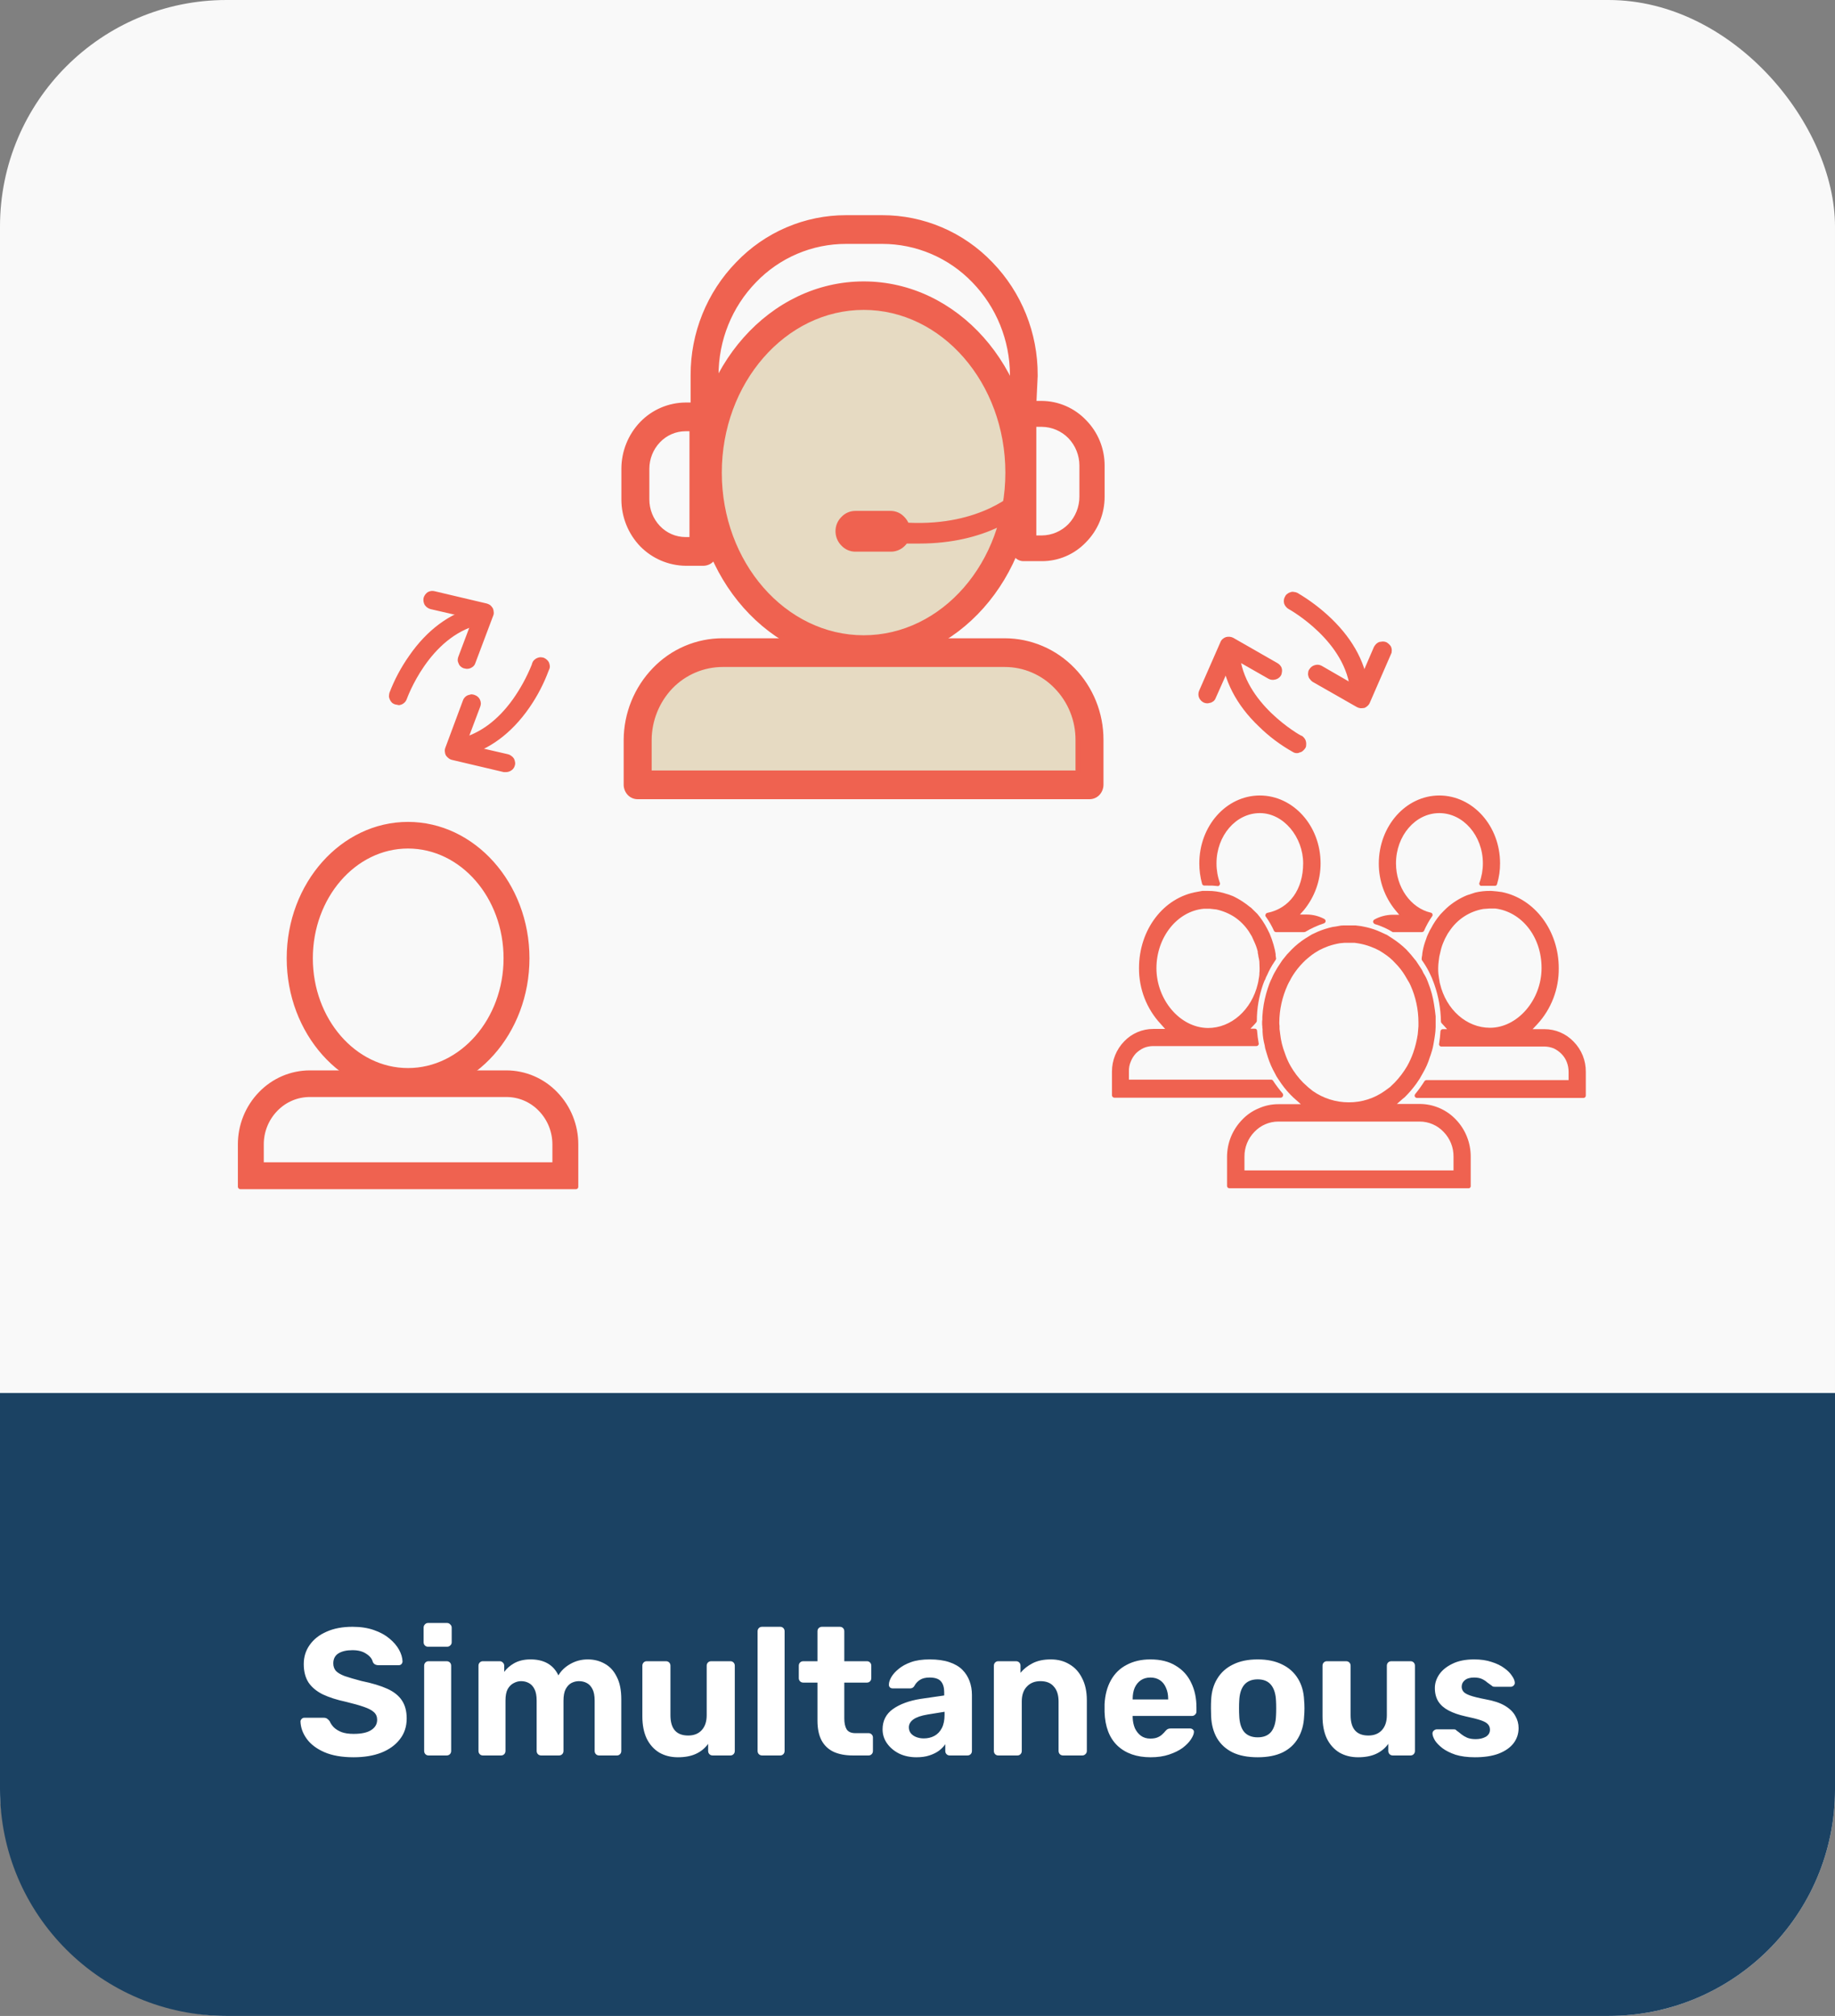
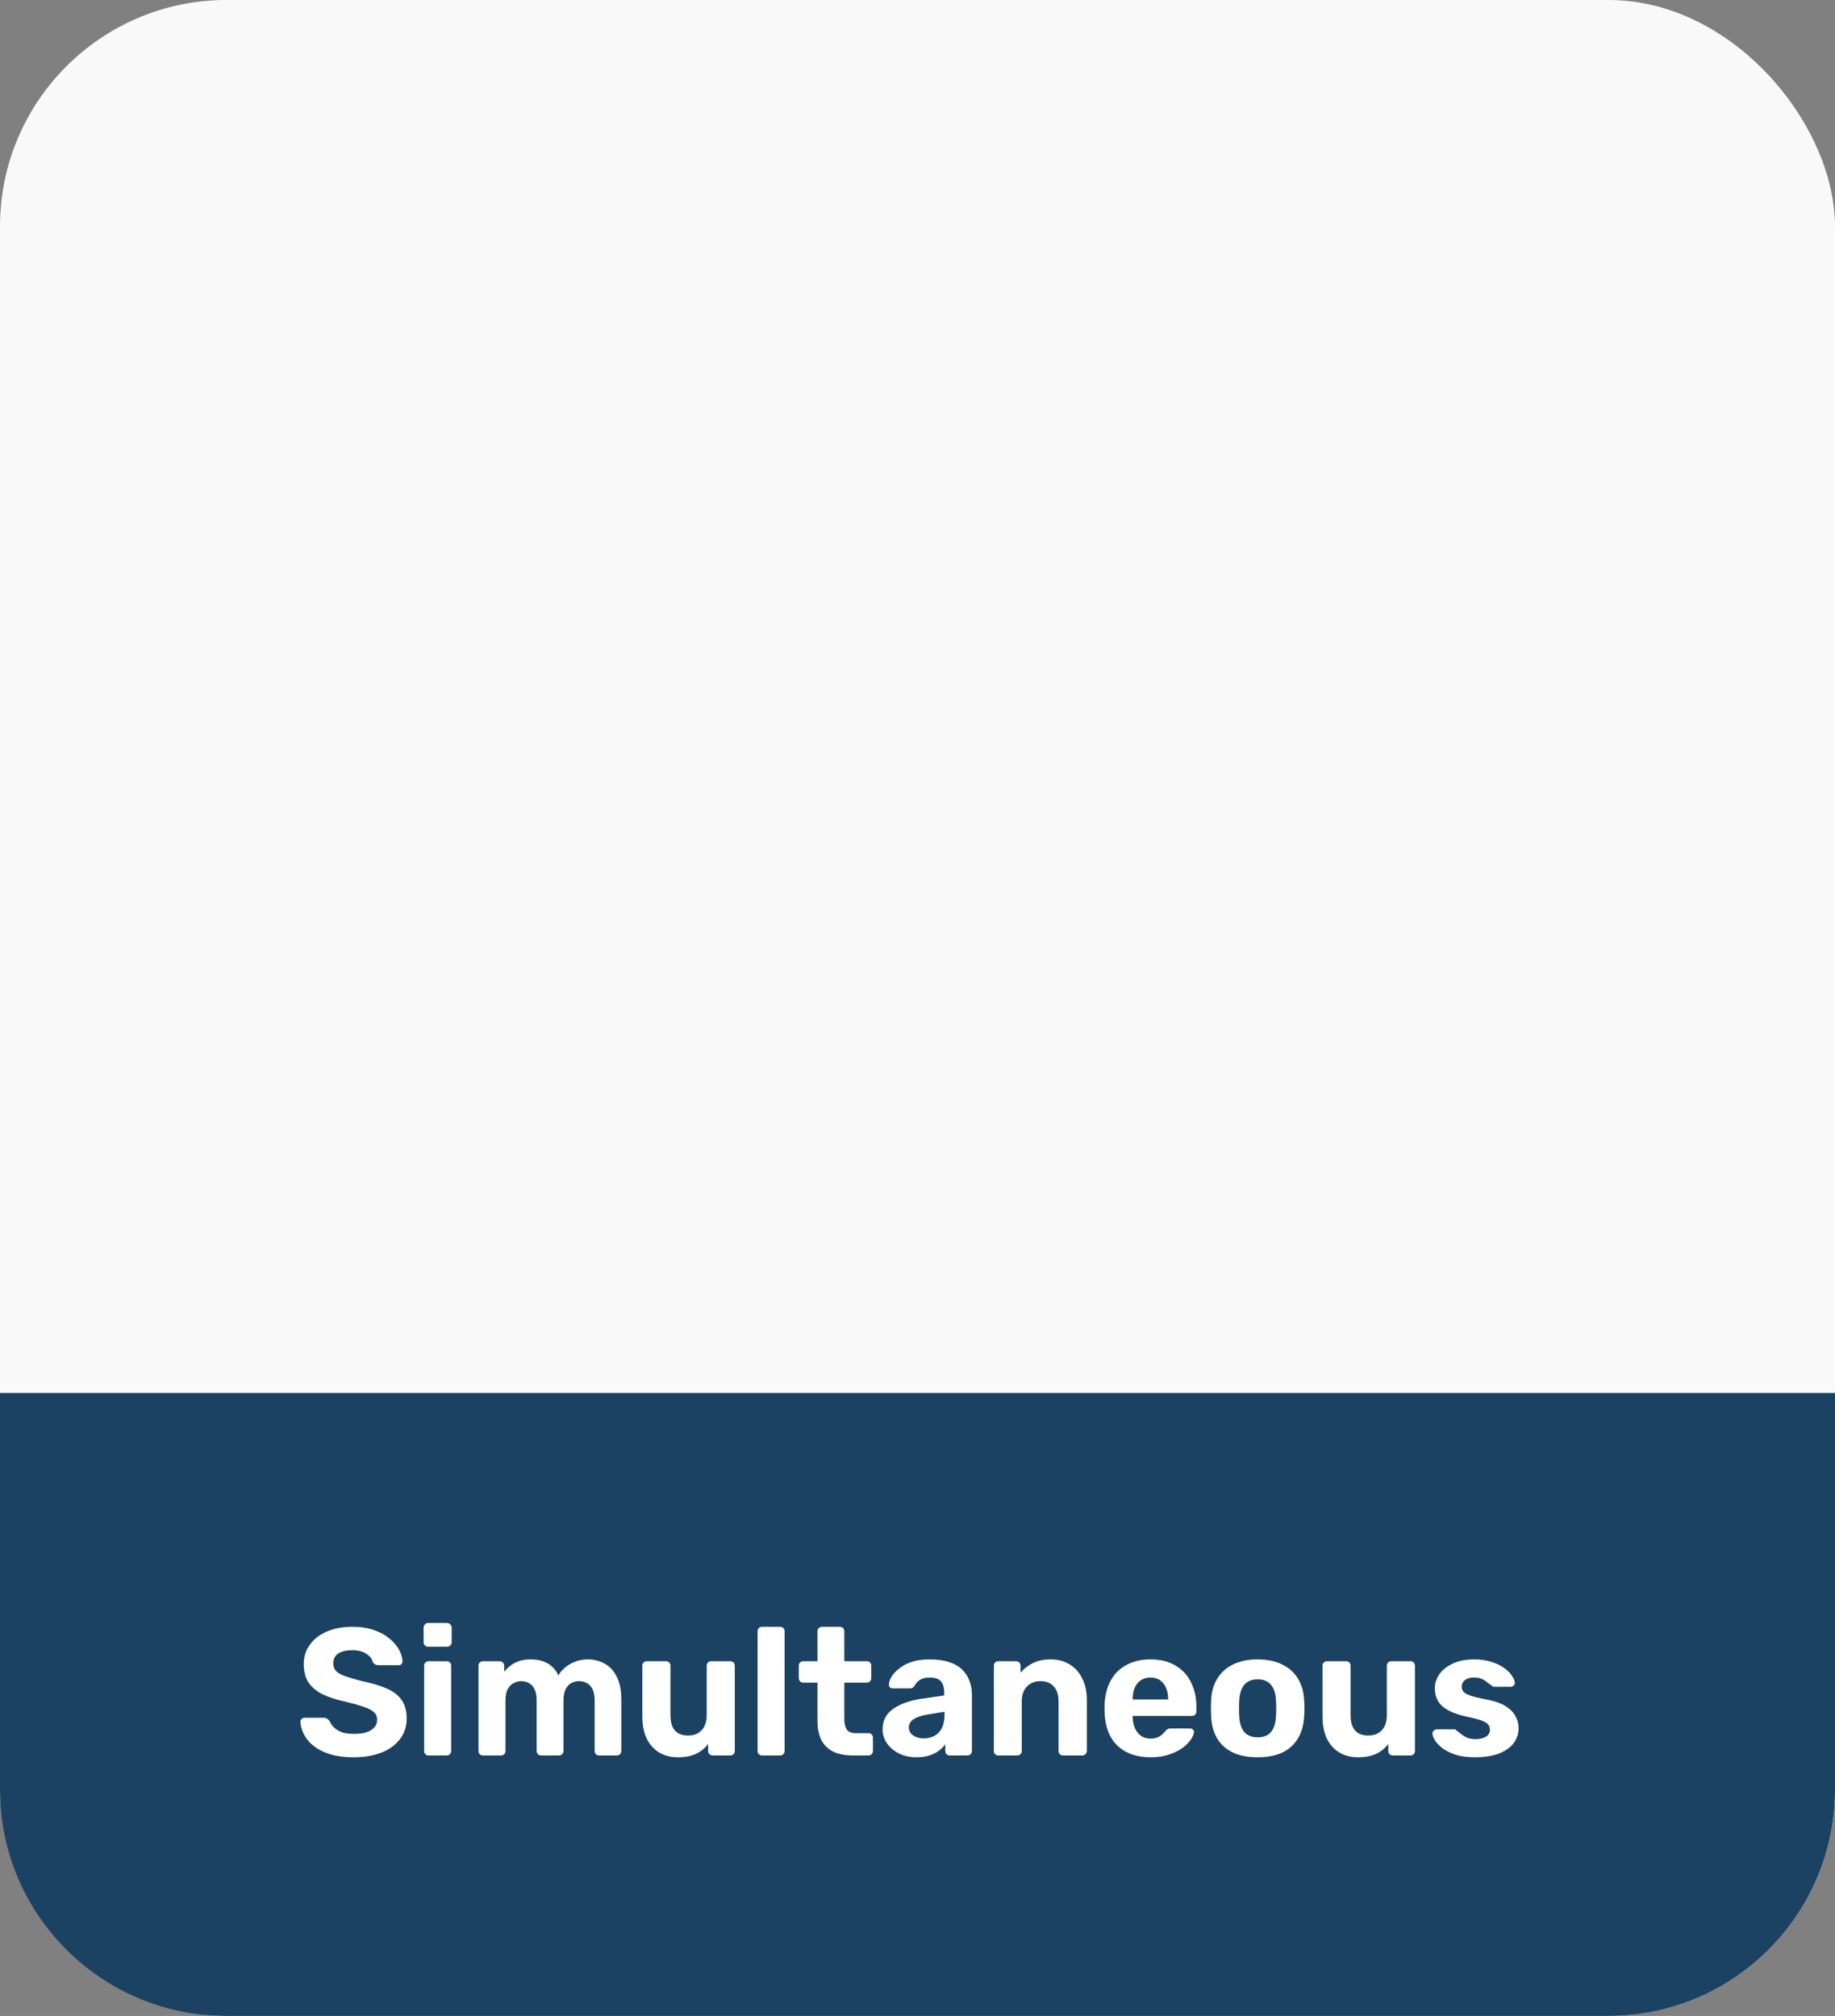
<svg xmlns="http://www.w3.org/2000/svg" width="162" height="178" viewBox="0 0 162 178" fill="none">
  <rect x="0" y="0" width="162" height="178" fill="#808080" stroke="none" />
  <rect width="162" height="178" rx="20" fill="#F9F9F9" />
  <path d="M0 123H162V158C162 169.046 153.046 178 142 178H20C8.954 178 0 169.046 0 158V123Z" fill="#1B4263" />
  <path d="M31.216 155.16C30.192 155.16 29.333 155.011 28.64 154.712C27.957 154.413 27.44 154.024 27.088 153.544C26.736 153.064 26.549 152.552 26.528 152.008C26.528 151.923 26.56 151.848 26.624 151.784C26.688 151.709 26.768 151.672 26.864 151.672H28.576C28.715 151.672 28.821 151.704 28.896 151.768C28.971 151.821 29.04 151.891 29.104 151.976C29.179 152.157 29.296 152.333 29.456 152.504C29.627 152.675 29.856 152.819 30.144 152.936C30.432 153.043 30.789 153.096 31.216 153.096C31.909 153.096 32.427 152.984 32.768 152.76C33.12 152.536 33.296 152.232 33.296 151.848C33.296 151.571 33.2 151.347 33.008 151.176C32.827 151.005 32.533 150.851 32.128 150.712C31.733 150.573 31.205 150.424 30.544 150.264C29.744 150.093 29.061 149.875 28.496 149.608C27.941 149.331 27.52 148.979 27.232 148.552C26.955 148.115 26.816 147.576 26.816 146.936C26.816 146.296 26.992 145.731 27.344 145.24C27.696 144.739 28.192 144.349 28.832 144.072C29.472 143.784 30.235 143.64 31.12 143.64C31.835 143.64 32.464 143.736 33.008 143.928C33.563 144.12 34.021 144.371 34.384 144.68C34.757 144.989 35.04 145.32 35.232 145.672C35.424 146.024 35.525 146.365 35.536 146.696C35.536 146.781 35.504 146.861 35.44 146.936C35.376 147 35.296 147.032 35.2 147.032H33.408C33.301 147.032 33.205 147.011 33.12 146.968C33.035 146.925 32.965 146.851 32.912 146.744C32.848 146.467 32.656 146.227 32.336 146.024C32.027 145.811 31.621 145.704 31.12 145.704C30.597 145.704 30.181 145.8 29.872 145.992C29.573 146.184 29.424 146.477 29.424 146.872C29.424 147.128 29.499 147.347 29.648 147.528C29.808 147.699 30.069 147.853 30.432 147.992C30.805 148.12 31.296 148.264 31.904 148.424C32.843 148.616 33.605 148.845 34.192 149.112C34.779 149.379 35.211 149.725 35.488 150.152C35.765 150.568 35.904 151.096 35.904 151.736C35.904 152.451 35.701 153.064 35.296 153.576C34.901 154.088 34.352 154.483 33.648 154.76C32.955 155.027 32.144 155.16 31.216 155.16ZM37.83 155C37.723 155 37.632 154.963 37.557 154.888C37.483 154.813 37.446 154.717 37.446 154.6V147.08C37.446 146.963 37.483 146.867 37.557 146.792C37.632 146.717 37.723 146.68 37.83 146.68H39.429C39.547 146.68 39.643 146.717 39.718 146.792C39.792 146.867 39.83 146.963 39.83 147.08V154.6C39.83 154.717 39.792 154.813 39.718 154.888C39.643 154.963 39.547 155 39.429 155H37.83ZM37.782 145.4C37.675 145.4 37.584 145.363 37.51 145.288C37.435 145.213 37.398 145.117 37.398 145V143.72C37.398 143.603 37.435 143.507 37.51 143.432C37.584 143.347 37.675 143.304 37.782 143.304H39.462C39.579 143.304 39.675 143.347 39.749 143.432C39.835 143.507 39.877 143.603 39.877 143.72V145C39.877 145.117 39.835 145.213 39.749 145.288C39.675 145.363 39.579 145.4 39.462 145.4H37.782ZM42.626 155C42.52 155 42.429 154.963 42.354 154.888C42.28 154.813 42.242 154.717 42.242 154.6V147.08C42.242 146.963 42.28 146.867 42.354 146.792C42.429 146.717 42.52 146.68 42.626 146.68H44.114C44.221 146.68 44.312 146.717 44.386 146.792C44.472 146.867 44.514 146.963 44.514 147.08V147.624C44.728 147.325 45.021 147.069 45.394 146.856C45.778 146.643 46.232 146.531 46.754 146.52C47.992 146.499 48.84 146.968 49.298 147.928C49.544 147.512 49.896 147.176 50.354 146.92C50.824 146.653 51.336 146.52 51.89 146.52C52.445 146.52 52.946 146.648 53.394 146.904C53.842 147.149 54.194 147.533 54.45 148.056C54.717 148.568 54.85 149.229 54.85 150.04V154.6C54.85 154.717 54.813 154.813 54.738 154.888C54.664 154.963 54.573 155 54.466 155H52.882C52.776 155 52.685 154.963 52.61 154.888C52.536 154.813 52.498 154.717 52.498 154.6V150.168C52.498 149.731 52.434 149.389 52.306 149.144C52.178 148.888 52.008 148.707 51.794 148.6C51.592 148.493 51.362 148.44 51.106 148.44C50.882 148.44 50.664 148.493 50.45 148.6C50.248 148.707 50.077 148.888 49.938 149.144C49.81 149.389 49.746 149.731 49.746 150.168V154.6C49.746 154.717 49.709 154.813 49.634 154.888C49.56 154.963 49.464 155 49.346 155H47.778C47.661 155 47.565 154.963 47.49 154.888C47.416 154.813 47.378 154.717 47.378 154.6V150.168C47.378 149.731 47.314 149.389 47.186 149.144C47.058 148.888 46.888 148.707 46.674 148.6C46.472 148.493 46.248 148.44 46.002 148.44C45.778 148.44 45.56 148.499 45.346 148.616C45.133 148.723 44.957 148.899 44.818 149.144C44.69 149.389 44.626 149.725 44.626 150.152V154.6C44.626 154.717 44.589 154.813 44.514 154.888C44.44 154.963 44.349 155 44.242 155H42.626ZM59.845 155.16C59.227 155.16 58.677 155.021 58.197 154.744C57.728 154.456 57.36 154.045 57.093 153.512C56.837 152.968 56.709 152.312 56.709 151.544V147.08C56.709 146.963 56.747 146.867 56.821 146.792C56.896 146.717 56.987 146.68 57.093 146.68H58.789C58.907 146.68 59.003 146.717 59.077 146.792C59.152 146.867 59.189 146.963 59.189 147.08V151.448C59.189 152.643 59.712 153.24 60.757 153.24C61.259 153.24 61.653 153.085 61.941 152.776C62.24 152.456 62.389 152.013 62.389 151.448V147.08C62.389 146.963 62.427 146.867 62.501 146.792C62.576 146.717 62.672 146.68 62.789 146.68H64.485C64.592 146.68 64.683 146.717 64.757 146.792C64.832 146.867 64.869 146.963 64.869 147.08V154.6C64.869 154.717 64.832 154.813 64.757 154.888C64.683 154.963 64.592 155 64.485 155H62.917C62.8 155 62.704 154.963 62.629 154.888C62.555 154.813 62.517 154.717 62.517 154.6V153.976C62.24 154.36 61.883 154.653 61.445 154.856C61.008 155.059 60.475 155.16 59.845 155.16ZM67.283 155C67.166 155 67.07 154.963 66.995 154.888C66.92 154.813 66.883 154.717 66.883 154.6V144.04C66.883 143.923 66.92 143.827 66.995 143.752C67.07 143.677 67.166 143.64 67.283 143.64H68.883C68.99 143.64 69.08 143.677 69.155 143.752C69.23 143.827 69.267 143.923 69.267 144.04V154.6C69.267 154.717 69.23 154.813 69.155 154.888C69.08 154.963 68.99 155 68.883 155H67.283ZM75.289 155C74.628 155 74.063 154.893 73.593 154.68C73.124 154.456 72.767 154.115 72.521 153.656C72.287 153.197 72.169 152.621 72.169 151.928V148.568H70.921C70.804 148.568 70.708 148.531 70.633 148.456C70.559 148.381 70.521 148.285 70.521 148.168V147.08C70.521 146.963 70.559 146.867 70.633 146.792C70.708 146.717 70.804 146.68 70.921 146.68H72.169V144.04C72.169 143.923 72.207 143.827 72.281 143.752C72.367 143.677 72.463 143.64 72.569 143.64H74.137C74.255 143.64 74.351 143.677 74.425 143.752C74.5 143.827 74.537 143.923 74.537 144.04V146.68H76.537C76.644 146.68 76.735 146.717 76.809 146.792C76.884 146.867 76.921 146.963 76.921 147.08V148.168C76.921 148.285 76.884 148.381 76.809 148.456C76.735 148.531 76.644 148.568 76.537 148.568H74.537V151.736C74.537 152.141 74.607 152.461 74.745 152.696C74.895 152.92 75.151 153.032 75.513 153.032H76.681C76.788 153.032 76.879 153.069 76.953 153.144C77.028 153.219 77.065 153.309 77.065 153.416V154.6C77.065 154.717 77.028 154.813 76.953 154.888C76.879 154.963 76.788 155 76.681 155H75.289ZM80.909 155.16C80.344 155.16 79.837 155.053 79.389 154.84C78.941 154.616 78.584 154.317 78.317 153.944C78.05 153.571 77.917 153.155 77.917 152.696C77.917 151.939 78.221 151.341 78.829 150.904C79.448 150.467 80.258 150.168 81.261 150.008L83.357 149.704V149.416C83.357 149 83.261 148.68 83.069 148.456C82.877 148.232 82.541 148.12 82.061 148.12C81.709 148.12 81.427 148.189 81.213 148.328C81 148.467 80.835 148.648 80.717 148.872C80.632 149.011 80.509 149.08 80.349 149.08H78.829C78.712 149.08 78.621 149.048 78.557 148.984C78.493 148.909 78.466 148.824 78.477 148.728C78.477 148.547 78.546 148.333 78.685 148.088C78.824 147.843 79.037 147.603 79.325 147.368C79.613 147.123 79.981 146.92 80.429 146.76C80.877 146.6 81.427 146.52 82.077 146.52C82.749 146.52 83.325 146.6 83.805 146.76C84.285 146.92 84.669 147.144 84.957 147.432C85.245 147.72 85.459 148.056 85.597 148.44C85.736 148.813 85.805 149.219 85.805 149.656V154.6C85.805 154.717 85.768 154.813 85.693 154.888C85.618 154.963 85.522 155 85.405 155H83.837C83.731 155 83.64 154.963 83.565 154.888C83.49 154.813 83.453 154.717 83.453 154.6V154.008C83.314 154.211 83.128 154.403 82.893 154.584C82.659 154.755 82.376 154.893 82.045 155C81.725 155.107 81.347 155.16 80.909 155.16ZM81.549 153.496C81.901 153.496 82.216 153.421 82.493 153.272C82.77 153.123 82.989 152.893 83.149 152.584C83.309 152.275 83.389 151.885 83.389 151.416V151.144L81.901 151.384C81.325 151.48 80.904 151.624 80.637 151.816C80.371 152.008 80.237 152.243 80.237 152.52C80.237 152.723 80.296 152.899 80.413 153.048C80.541 153.197 80.707 153.309 80.909 153.384C81.112 153.459 81.325 153.496 81.549 153.496ZM88.126 155C88.02 155 87.929 154.963 87.854 154.888C87.78 154.813 87.742 154.717 87.742 154.6V147.08C87.742 146.963 87.78 146.867 87.854 146.792C87.929 146.717 88.02 146.68 88.126 146.68H89.694C89.812 146.68 89.908 146.717 89.982 146.792C90.057 146.867 90.094 146.963 90.094 147.08V147.704C90.372 147.363 90.729 147.08 91.166 146.856C91.604 146.632 92.137 146.52 92.766 146.52C93.396 146.52 93.945 146.664 94.414 146.952C94.894 147.229 95.268 147.64 95.534 148.184C95.812 148.717 95.95 149.368 95.95 150.136V154.6C95.95 154.717 95.908 154.813 95.822 154.888C95.748 154.963 95.657 155 95.55 155H93.854C93.737 155 93.641 154.963 93.566 154.888C93.492 154.813 93.454 154.717 93.454 154.6V150.232C93.454 149.667 93.316 149.229 93.038 148.92C92.772 148.6 92.377 148.44 91.854 148.44C91.353 148.44 90.953 148.6 90.654 148.92C90.356 149.229 90.206 149.667 90.206 150.232V154.6C90.206 154.717 90.169 154.813 90.094 154.888C90.02 154.963 89.929 155 89.822 155H88.126ZM101.579 155.16C100.353 155.16 99.377 154.819 98.651 154.136C97.937 153.453 97.558 152.461 97.515 151.16C97.515 151.075 97.515 150.963 97.515 150.824C97.515 150.675 97.515 150.557 97.515 150.472C97.558 149.651 97.745 148.947 98.075 148.36C98.406 147.763 98.87 147.309 99.467 147C100.065 146.68 100.763 146.52 101.563 146.52C102.459 146.52 103.206 146.707 103.803 147.08C104.411 147.443 104.865 147.944 105.163 148.584C105.473 149.213 105.627 149.939 105.627 150.76V151.128C105.627 151.235 105.585 151.325 105.499 151.4C105.425 151.475 105.334 151.512 105.227 151.512H99.995C99.995 151.523 99.995 151.544 99.995 151.576C99.995 151.597 99.995 151.619 99.995 151.64C100.006 151.981 100.07 152.296 100.187 152.584C100.315 152.861 100.491 153.085 100.715 153.256C100.95 153.427 101.227 153.512 101.547 153.512C101.814 153.512 102.033 153.475 102.203 153.4C102.374 153.325 102.513 153.235 102.619 153.128C102.737 153.021 102.822 152.931 102.875 152.856C102.971 152.749 103.046 152.685 103.099 152.664C103.163 152.632 103.259 152.616 103.387 152.616H105.051C105.158 152.616 105.243 152.648 105.307 152.712C105.382 152.765 105.414 152.845 105.403 152.952C105.393 153.123 105.302 153.336 105.131 153.592C104.971 153.837 104.731 154.083 104.411 154.328C104.091 154.563 103.691 154.76 103.211 154.92C102.742 155.08 102.198 155.16 101.579 155.16ZM99.995 150.056H103.131V150.024C103.131 149.64 103.067 149.309 102.939 149.032C102.822 148.744 102.646 148.52 102.411 148.36C102.177 148.2 101.894 148.12 101.563 148.12C101.233 148.12 100.95 148.2 100.715 148.36C100.481 148.52 100.299 148.744 100.171 149.032C100.054 149.309 99.995 149.64 99.995 150.024V150.056ZM111.035 155.16C110.149 155.16 109.408 155.016 108.811 154.728C108.213 154.429 107.755 154.008 107.435 153.464C107.125 152.92 106.955 152.285 106.923 151.56C106.912 151.347 106.907 151.107 106.907 150.84C106.907 150.563 106.912 150.323 106.923 150.12C106.955 149.384 107.136 148.749 107.467 148.216C107.797 147.672 108.261 147.256 108.859 146.968C109.456 146.669 110.181 146.52 111.035 146.52C111.877 146.52 112.597 146.669 113.195 146.968C113.792 147.256 114.256 147.672 114.587 148.216C114.917 148.749 115.099 149.384 115.131 150.12C115.152 150.323 115.163 150.563 115.163 150.84C115.163 151.107 115.152 151.347 115.131 151.56C115.099 152.285 114.923 152.92 114.603 153.464C114.293 154.008 113.84 154.429 113.243 154.728C112.645 155.016 111.909 155.16 111.035 155.16ZM111.035 153.4C111.557 153.4 111.952 153.24 112.219 152.92C112.485 152.589 112.629 152.109 112.651 151.48C112.661 151.32 112.667 151.107 112.667 150.84C112.667 150.573 112.661 150.36 112.651 150.2C112.629 149.581 112.485 149.107 112.219 148.776C111.952 148.445 111.557 148.28 111.035 148.28C110.512 148.28 110.112 148.445 109.835 148.776C109.568 149.107 109.424 149.581 109.403 150.2C109.392 150.36 109.387 150.573 109.387 150.84C109.387 151.107 109.392 151.32 109.403 151.48C109.424 152.109 109.568 152.589 109.835 152.92C110.112 153.24 110.512 153.4 111.035 153.4ZM119.892 155.16C119.273 155.16 118.724 155.021 118.244 154.744C117.775 154.456 117.407 154.045 117.14 153.512C116.884 152.968 116.756 152.312 116.756 151.544V147.08C116.756 146.963 116.793 146.867 116.868 146.792C116.943 146.717 117.033 146.68 117.14 146.68H118.836C118.953 146.68 119.049 146.717 119.124 146.792C119.199 146.867 119.236 146.963 119.236 147.08V151.448C119.236 152.643 119.759 153.24 120.804 153.24C121.305 153.24 121.7 153.085 121.988 152.776C122.287 152.456 122.436 152.013 122.436 151.448V147.08C122.436 146.963 122.473 146.867 122.548 146.792C122.623 146.717 122.719 146.68 122.836 146.68H124.532C124.639 146.68 124.729 146.717 124.804 146.792C124.879 146.867 124.916 146.963 124.916 147.08V154.6C124.916 154.717 124.879 154.813 124.804 154.888C124.729 154.963 124.639 155 124.532 155H122.964C122.847 155 122.751 154.963 122.676 154.888C122.601 154.813 122.564 154.717 122.564 154.6V153.976C122.287 154.36 121.929 154.653 121.492 154.856C121.055 155.059 120.521 155.16 119.892 155.16ZM130.21 155.16C129.549 155.16 128.978 155.085 128.498 154.936C128.029 154.776 127.645 154.584 127.346 154.36C127.058 154.136 126.839 153.912 126.69 153.688C126.551 153.453 126.477 153.256 126.466 153.096C126.455 152.979 126.493 152.883 126.578 152.808C126.663 152.733 126.749 152.696 126.834 152.696H128.386C128.418 152.696 128.45 152.701 128.482 152.712C128.514 152.723 128.546 152.749 128.578 152.792C128.717 152.888 128.861 153 129.01 153.128C129.159 153.245 129.33 153.347 129.522 153.432C129.725 153.517 129.975 153.56 130.274 153.56C130.626 153.56 130.925 153.491 131.17 153.352C131.415 153.203 131.538 152.995 131.538 152.728C131.538 152.536 131.479 152.376 131.362 152.248C131.255 152.12 131.047 152.003 130.738 151.896C130.429 151.789 129.97 151.672 129.362 151.544C128.786 151.416 128.295 151.245 127.89 151.032C127.485 150.819 127.181 150.552 126.978 150.232C126.775 149.901 126.674 149.507 126.674 149.048C126.674 148.632 126.802 148.232 127.058 147.848C127.325 147.464 127.714 147.149 128.226 146.904C128.738 146.648 129.378 146.52 130.146 146.52C130.733 146.52 131.245 146.595 131.682 146.744C132.13 146.883 132.503 147.064 132.802 147.288C133.101 147.501 133.325 147.725 133.474 147.96C133.634 148.184 133.719 148.381 133.73 148.552C133.741 148.659 133.709 148.749 133.634 148.824C133.559 148.899 133.474 148.936 133.378 148.936H131.954C131.901 148.936 131.853 148.931 131.81 148.92C131.767 148.899 131.73 148.872 131.698 148.84C131.57 148.755 131.437 148.659 131.298 148.552C131.17 148.435 131.015 148.333 130.834 148.248C130.653 148.163 130.418 148.12 130.13 148.12C129.778 148.12 129.506 148.2 129.314 148.36C129.133 148.509 129.042 148.701 129.042 148.936C129.042 149.085 129.09 149.224 129.186 149.352C129.282 149.48 129.479 149.597 129.778 149.704C130.077 149.811 130.53 149.923 131.138 150.04C131.863 150.168 132.439 150.36 132.866 150.616C133.293 150.872 133.597 151.171 133.778 151.512C133.97 151.843 134.066 152.2 134.066 152.584C134.066 153.085 133.917 153.533 133.618 153.928C133.319 154.312 132.882 154.616 132.306 154.84C131.741 155.053 131.042 155.16 130.21 155.16Z" fill="white" />
  <g clip-path="url(#clip0_1617_4993)">
    <path d="M90.801 58.013H61.537C58.519 58.013 56.072 60.485 56.072 63.534V64.417C56.072 67.466 58.519 69.938 61.537 69.938H90.801C93.819 69.938 96.265 67.466 96.265 64.417V63.534C96.265 60.485 93.819 58.013 90.801 58.013Z" fill="#E6DAC2" />
    <path d="M76.25 56.5C83.404 56.5 89.203 49.863 89.203 41.676C89.203 33.489 83.404 26.852 76.25 26.852C69.097 26.852 63.298 33.489 63.298 41.676C63.298 49.863 69.097 56.5 76.25 56.5Z" fill="#E6DAC2" />
    <path d="M35.166 62.041L34.964 62C34.886 61.979 34.816 61.937 34.762 61.877C34.697 61.826 34.642 61.764 34.6 61.693L34.539 61.468C34.541 61.392 34.554 61.316 34.58 61.243C34.998 60.09 35.578 59.002 36.3 58.013C37.838 55.743 39.821 54.291 42.007 53.78C42.083 53.747 42.167 53.733 42.25 53.739C42.336 53.748 42.419 53.776 42.493 53.821C42.572 53.85 42.642 53.899 42.695 53.964C42.737 54.035 42.771 54.111 42.796 54.189C42.816 54.277 42.816 54.368 42.796 54.455C42.787 54.535 42.76 54.613 42.715 54.68L42.533 54.844C42.459 54.889 42.376 54.917 42.29 54.925C37.696 56.009 35.753 61.571 35.733 61.632C35.695 61.751 35.616 61.852 35.511 61.918C35.413 61.998 35.292 62.041 35.166 62.041V62.041Z" fill="#EF6250" />
    <path d="M35.167 62.245H35.126L34.924 62.204H34.904C34.8 62.178 34.703 62.129 34.62 62.061C34.547 61.99 34.485 61.907 34.438 61.816C34.386 61.721 34.352 61.617 34.337 61.509C34.34 61.399 34.354 61.29 34.377 61.182C34.819 60.022 35.404 58.923 36.118 57.91C37.696 55.62 39.72 54.128 41.946 53.596C42.051 53.563 42.161 53.549 42.27 53.555C42.384 53.568 42.494 53.602 42.594 53.658C42.694 53.707 42.784 53.777 42.857 53.862C42.913 53.96 42.96 54.063 42.999 54.169C43.019 54.277 43.019 54.388 42.999 54.496C42.98 54.612 42.939 54.723 42.877 54.823C42.811 54.913 42.729 54.989 42.635 55.048C42.54 55.1 42.437 55.135 42.331 55.15C37.858 56.213 35.936 61.673 35.916 61.714C35.862 61.869 35.763 62.004 35.632 62.102C35.498 62.204 35.335 62.261 35.167 62.266V62.245ZM35.005 61.795L35.187 61.836L35.389 61.755C35.457 61.713 35.508 61.647 35.531 61.571C35.551 61.509 37.514 55.845 42.25 54.741C42.25 54.721 42.25 54.721 42.27 54.721L42.412 54.68C42.462 54.65 42.504 54.608 42.533 54.557C42.568 54.514 42.595 54.466 42.614 54.414C42.619 54.359 42.612 54.303 42.594 54.251C42.586 54.198 42.565 54.149 42.533 54.107C42.496 54.056 42.448 54.014 42.392 53.985L42.23 53.944H42.048C39.902 54.455 37.98 55.886 36.462 58.095C35.761 59.086 35.19 60.165 34.762 61.305C34.745 61.35 34.738 61.399 34.742 61.448C34.742 61.498 34.756 61.548 34.782 61.591C34.79 61.617 34.803 61.642 34.82 61.663C34.838 61.684 34.859 61.701 34.883 61.714L35.005 61.795Z" fill="#EF6250" />
    <path d="M41.217 58.872L41.015 58.831L40.813 58.708C40.754 58.649 40.706 58.579 40.671 58.504C40.63 58.436 40.608 58.358 40.61 58.279C40.614 58.196 40.627 58.113 40.651 58.033L41.986 54.496L38.04 53.576C37.892 53.531 37.764 53.437 37.676 53.31C37.628 53.243 37.596 53.166 37.582 53.084C37.568 53.003 37.572 52.919 37.595 52.84C37.639 52.685 37.741 52.554 37.878 52.472C38.013 52.395 38.17 52.366 38.323 52.39L42.938 53.494L43.16 53.596C43.225 53.655 43.28 53.724 43.322 53.801C43.366 53.875 43.387 53.96 43.383 54.046C43.396 54.128 43.389 54.213 43.363 54.291L41.784 58.463C41.745 58.582 41.667 58.683 41.561 58.749C41.459 58.819 41.341 58.862 41.217 58.872V58.872Z" fill="#EF6250" />
    <path d="M41.218 59.056H41.177L40.975 59.015H40.955C40.85 58.981 40.753 58.925 40.671 58.851C40.588 58.781 40.525 58.689 40.489 58.586C40.438 58.491 40.41 58.386 40.408 58.279C40.409 58.173 40.429 58.069 40.469 57.972L41.724 54.639L38 53.78C37.794 53.722 37.614 53.591 37.494 53.412C37.391 53.226 37.355 53.009 37.393 52.799C37.451 52.591 37.58 52.41 37.757 52.288C37.947 52.178 38.173 52.148 38.384 52.206L42.978 53.29C43.086 53.321 43.189 53.369 43.282 53.433C43.367 53.512 43.441 53.601 43.505 53.699C43.553 53.801 43.58 53.912 43.585 54.026C43.602 54.136 43.588 54.25 43.545 54.353L41.966 58.545C41.922 58.699 41.82 58.831 41.683 58.913C41.547 59.009 41.384 59.059 41.218 59.056V59.056ZM41.076 58.626H41.238C41.31 58.628 41.381 58.606 41.44 58.565C41.509 58.519 41.565 58.456 41.602 58.381L43.16 54.189C43.187 54.139 43.195 54.081 43.181 54.026C43.176 53.976 43.163 53.927 43.14 53.883C43.118 53.827 43.084 53.778 43.039 53.739C42.99 53.707 42.935 53.686 42.877 53.678L38.283 52.574C38.178 52.553 38.069 52.575 37.98 52.635C37.932 52.658 37.89 52.692 37.858 52.735C37.826 52.778 37.806 52.828 37.797 52.881C37.778 52.928 37.772 52.979 37.779 53.029C37.786 53.08 37.806 53.127 37.838 53.167C37.865 53.216 37.903 53.258 37.948 53.29C37.994 53.322 38.046 53.343 38.101 53.351L42.027 54.271C42.082 54.293 42.13 54.328 42.169 54.373C42.189 54.426 42.189 54.484 42.169 54.537L40.833 58.095C40.816 58.148 40.809 58.203 40.813 58.258C40.817 58.308 40.831 58.357 40.853 58.401L40.955 58.524C40.966 58.549 40.983 58.572 41.004 58.589C41.025 58.607 41.049 58.62 41.076 58.626V58.626Z" fill="#EF6250" />
    <path d="M40.712 66.601C40.575 66.601 40.44 66.558 40.328 66.478C40.231 66.39 40.161 66.277 40.125 66.151C40.108 66.074 40.106 65.995 40.12 65.917C40.133 65.84 40.163 65.766 40.206 65.701C40.241 65.63 40.293 65.569 40.356 65.523C40.42 65.477 40.493 65.447 40.571 65.435C45.144 64.351 47.108 58.79 47.128 58.749C47.145 58.661 47.179 58.578 47.229 58.504C47.274 58.428 47.336 58.365 47.411 58.319L47.674 58.238C47.757 58.231 47.841 58.245 47.917 58.279C48.007 58.298 48.09 58.34 48.16 58.401C48.219 58.468 48.267 58.544 48.302 58.626C48.325 58.706 48.339 58.788 48.342 58.872C48.324 58.956 48.297 59.038 48.261 59.117C47.837 60.264 47.265 61.35 46.561 62.348C45.023 64.617 43.04 66.069 40.854 66.58L40.712 66.601Z" fill="#EF6250" />
    <path d="M40.692 66.805C40.517 66.801 40.348 66.744 40.206 66.641C40.065 66.528 39.965 66.369 39.923 66.192C39.885 65.981 39.921 65.765 40.024 65.578C40.147 65.406 40.326 65.282 40.53 65.231C42.311 64.801 43.93 63.636 45.286 61.734C45.955 60.788 46.512 59.765 46.946 58.688V58.688C46.968 58.579 47.009 58.475 47.067 58.381C47.133 58.291 47.215 58.215 47.31 58.156C47.416 58.094 47.533 58.052 47.654 58.033C47.77 58.028 47.886 58.041 47.998 58.074C48.103 58.116 48.2 58.178 48.281 58.258C48.373 58.334 48.442 58.433 48.484 58.544C48.525 58.656 48.545 58.773 48.544 58.892C48.532 59 48.498 59.105 48.443 59.199C48.015 60.357 47.444 61.456 46.743 62.47C45.164 64.76 43.141 66.253 40.894 66.784H40.692V66.805ZM47.735 58.442H47.694C47.629 58.444 47.565 58.465 47.512 58.504C47.462 58.533 47.42 58.576 47.391 58.626L47.33 58.769C47.331 58.78 47.33 58.791 47.326 58.802C47.323 58.813 47.317 58.822 47.31 58.831C46.881 59.944 46.309 60.996 45.61 61.959C44.193 63.942 42.513 65.169 40.611 65.619C40.514 65.656 40.43 65.72 40.368 65.803C40.324 65.891 40.31 65.992 40.328 66.089C40.334 66.135 40.35 66.178 40.375 66.217C40.399 66.256 40.431 66.289 40.469 66.314C40.499 66.342 40.534 66.364 40.572 66.378C40.611 66.392 40.651 66.398 40.692 66.396H40.834C42.938 65.905 44.881 64.454 46.399 62.266C47.086 61.269 47.65 60.191 48.079 59.056V59.015C48.099 58.993 48.115 58.967 48.126 58.939C48.136 58.911 48.141 58.881 48.139 58.851C48.133 58.795 48.12 58.74 48.099 58.688C48.08 58.636 48.053 58.587 48.018 58.544L47.856 58.463L47.735 58.442Z" fill="#EF6250" />
    <path d="M44.678 67.971H44.537L39.922 66.887L39.7 66.785C39.635 66.726 39.58 66.657 39.538 66.58C39.496 66.513 39.475 66.435 39.477 66.355C39.464 66.273 39.471 66.189 39.497 66.11L41.056 61.918C41.084 61.843 41.125 61.774 41.177 61.714L41.38 61.571L41.602 61.509L41.845 61.55L42.047 61.673C42.106 61.732 42.154 61.801 42.189 61.877C42.23 61.945 42.252 62.023 42.25 62.102C42.248 62.179 42.234 62.255 42.209 62.327L40.874 65.885L44.82 66.805C44.895 66.823 44.964 66.858 45.022 66.907C45.091 66.945 45.147 67.002 45.184 67.071C45.226 67.14 45.253 67.216 45.265 67.296C45.286 67.376 45.286 67.461 45.265 67.541C45.222 67.663 45.144 67.769 45.043 67.848C44.936 67.925 44.809 67.968 44.678 67.971V67.971Z" fill="#EF6250" />
    <path d="M44.678 68.175H44.476L39.882 67.091C39.769 67.062 39.665 67.006 39.578 66.928C39.489 66.861 39.414 66.778 39.355 66.683C39.31 66.586 39.282 66.482 39.275 66.376C39.258 66.258 39.272 66.138 39.315 66.028L40.873 61.837C40.907 61.737 40.963 61.646 41.035 61.571C41.109 61.491 41.199 61.429 41.298 61.387L41.602 61.305C41.706 61.306 41.809 61.326 41.906 61.366C42.01 61.4 42.107 61.456 42.189 61.53C42.267 61.597 42.329 61.681 42.371 61.775C42.419 61.878 42.447 61.989 42.452 62.102C42.452 62.208 42.431 62.312 42.391 62.409L41.136 65.742L44.86 66.601C44.964 66.627 45.06 66.676 45.144 66.744C45.232 66.802 45.308 66.879 45.366 66.969C45.418 67.064 45.452 67.168 45.468 67.275C45.491 67.384 45.484 67.498 45.447 67.603C45.404 67.769 45.304 67.914 45.164 68.011C45.022 68.114 44.853 68.171 44.678 68.175V68.175ZM44.557 67.766H44.658C44.752 67.771 44.846 67.742 44.921 67.684C44.99 67.635 45.041 67.563 45.063 67.48C45.072 67.457 45.077 67.433 45.077 67.408C45.077 67.384 45.072 67.359 45.063 67.337C45.062 67.286 45.048 67.237 45.022 67.194C44.982 67.132 44.962 67.091 44.921 67.071C44.875 67.033 44.818 67.011 44.759 67.01L40.833 66.09C40.778 66.067 40.73 66.032 40.691 65.987C40.671 65.928 40.671 65.863 40.691 65.803L42.027 62.266C42.027 62.205 42.047 62.164 42.047 62.102C42.043 62.053 42.029 62.004 42.007 61.959L41.906 61.837L41.784 61.755L41.622 61.714L41.46 61.755C41.434 61.763 41.41 61.776 41.389 61.793C41.368 61.811 41.351 61.833 41.339 61.857L41.238 61.98L39.7 66.171C39.673 66.221 39.665 66.28 39.679 66.335C39.68 66.385 39.694 66.435 39.72 66.478C39.742 66.533 39.776 66.582 39.821 66.621L39.983 66.683L44.557 67.766Z" fill="#EF6250" />
    <path d="M115.107 65.803C115.105 65.869 115.084 65.933 115.046 65.987C115.012 66.058 114.964 66.12 114.904 66.171L114.682 66.273H114.459L114.237 66.192C113.154 65.599 112.16 64.856 111.282 63.983C109.298 62.082 108.185 59.914 108.023 57.706C108.024 57.548 108.082 57.395 108.185 57.277C108.289 57.158 108.434 57.085 108.59 57.072C108.673 57.065 108.757 57.08 108.833 57.113L109.035 57.215C109.095 57.266 109.143 57.329 109.177 57.399C109.216 57.475 109.237 57.559 109.238 57.645C109.562 62.266 114.743 65.128 114.803 65.149C114.914 65.21 115.005 65.303 115.066 65.415C115.113 65.538 115.127 65.672 115.107 65.803V65.803Z" fill="#EF6250" />
    <path d="M114.52 66.498H114.439C114.331 66.49 114.227 66.455 114.136 66.396C113.043 65.784 112.035 65.028 111.14 64.147C109.137 62.245 108.003 60.017 107.821 57.727C107.825 57.515 107.904 57.312 108.044 57.154C108.189 57.002 108.383 56.908 108.59 56.888C108.693 56.882 108.796 56.896 108.894 56.929C108.999 56.963 109.095 57.019 109.177 57.093C109.26 57.156 109.323 57.241 109.359 57.338C109.414 57.431 109.443 57.537 109.44 57.645C109.744 62.102 114.783 64.924 114.884 64.965H114.925C115.063 65.056 115.175 65.183 115.249 65.333C115.309 65.482 115.33 65.644 115.309 65.803C115.311 65.898 115.283 65.991 115.228 66.069C115.172 66.153 115.104 66.229 115.026 66.294C114.948 66.369 114.849 66.419 114.743 66.437C114.676 66.479 114.599 66.5 114.52 66.498V66.498ZM108.651 57.297H108.611C108.504 57.316 108.406 57.365 108.327 57.44C108.261 57.513 108.225 57.608 108.226 57.706C108.388 59.873 109.501 62.02 111.424 63.861C112.299 64.704 113.27 65.438 114.318 66.049L114.48 66.089H114.642L114.783 66.028L114.884 65.905C114.892 65.897 114.897 65.887 114.901 65.877C114.904 65.866 114.906 65.855 114.905 65.844V65.844C114.919 65.755 114.912 65.664 114.884 65.578C114.84 65.503 114.777 65.439 114.702 65.394V65.394C114.196 65.108 109.359 62.245 109.036 57.727C109.035 57.676 109.021 57.627 108.995 57.584C108.975 57.538 108.948 57.497 108.914 57.461L108.772 57.379L108.651 57.297Z" fill="#EF6250" />
    <path d="M112.983 59.362L112.922 59.546C112.833 59.686 112.696 59.788 112.538 59.833C112.463 59.852 112.385 59.857 112.309 59.847C112.233 59.836 112.159 59.81 112.092 59.771L108.773 57.87L107.154 61.55C107.133 61.623 107.091 61.687 107.033 61.734C106.978 61.794 106.908 61.836 106.83 61.857C106.761 61.89 106.684 61.904 106.608 61.898L106.365 61.857C106.22 61.793 106.104 61.676 106.041 61.53C106.001 61.383 106.001 61.227 106.041 61.08L107.923 56.786C107.954 56.707 108.002 56.637 108.065 56.581L108.288 56.438C108.451 56.396 108.625 56.418 108.773 56.5L112.699 58.728C112.799 58.791 112.877 58.884 112.922 58.994C112.981 59.107 113.002 59.236 112.983 59.362V59.362Z" fill="#EF6250" />
    <path d="M106.628 62.102H106.587C106.483 62.102 106.38 62.081 106.284 62.041C106.096 61.953 105.945 61.801 105.859 61.611C105.818 61.514 105.798 61.41 105.798 61.305C105.798 61.2 105.818 61.095 105.859 60.998L107.741 56.704C107.782 56.592 107.852 56.494 107.943 56.418C108.025 56.344 108.122 56.288 108.226 56.254C108.442 56.192 108.674 56.214 108.874 56.316L112.8 58.565C112.937 58.649 113.049 58.769 113.124 58.913C113.187 59.061 113.201 59.226 113.165 59.383V59.383C113.157 59.461 113.136 59.537 113.104 59.608C113.104 59.628 113.084 59.628 113.084 59.649C113.03 59.736 112.959 59.812 112.875 59.872C112.792 59.931 112.698 59.974 112.598 59.996C112.498 60.027 112.392 60.038 112.288 60.027C112.184 60.017 112.083 59.985 111.991 59.935L108.874 58.156L107.336 61.611C107.302 61.711 107.247 61.802 107.174 61.877C107.094 61.944 107.006 61.998 106.911 62.041L106.628 62.102ZM108.449 56.622H108.348L108.206 56.704L108.105 56.847L106.243 61.141C106.223 61.186 106.213 61.235 106.213 61.284C106.213 61.334 106.223 61.383 106.243 61.428C106.26 61.474 106.287 61.517 106.322 61.552C106.357 61.587 106.399 61.614 106.445 61.632C106.493 61.664 106.55 61.679 106.607 61.673H106.769L106.891 61.591C106.924 61.555 106.952 61.514 106.972 61.468L108.591 57.788C108.603 57.764 108.62 57.742 108.641 57.724C108.662 57.707 108.686 57.694 108.712 57.686C108.739 57.674 108.767 57.67 108.796 57.674C108.824 57.677 108.851 57.688 108.874 57.706L112.193 59.587C112.238 59.615 112.288 59.633 112.341 59.639C112.393 59.647 112.446 59.643 112.497 59.628C112.595 59.606 112.682 59.548 112.74 59.465C112.75 59.416 112.764 59.368 112.78 59.321C112.788 59.244 112.774 59.166 112.74 59.096C112.716 59.02 112.666 58.954 112.598 58.913L108.672 56.684C108.605 56.642 108.528 56.621 108.449 56.622V56.622Z" fill="#EF6250" />
    <path d="M120.632 61.162C120.602 61.296 120.531 61.418 120.429 61.509C120.327 61.6 120.2 61.657 120.065 61.673C119.902 61.672 119.745 61.614 119.62 61.509C119.514 61.404 119.443 61.269 119.417 61.121C119.114 56.459 113.892 53.617 113.852 53.596L113.67 53.433C113.624 53.371 113.59 53.302 113.569 53.228C113.553 53.154 113.546 53.079 113.548 53.003C113.554 52.922 113.582 52.844 113.629 52.778C113.653 52.702 113.703 52.636 113.771 52.594C113.834 52.546 113.902 52.505 113.973 52.472H114.216L114.439 52.553C115.498 53.164 116.483 53.898 117.373 54.741C119.357 56.643 120.49 58.81 120.632 61.039V61.162Z" fill="#EF6250" />
    <path d="M120.065 61.877C119.859 61.876 119.659 61.804 119.498 61.673C119.34 61.539 119.239 61.349 119.215 61.141C118.911 56.623 113.811 53.801 113.771 53.78C113.678 53.729 113.595 53.66 113.528 53.576C113.455 53.493 113.4 53.395 113.366 53.29C113.339 53.183 113.332 53.072 113.346 52.962C113.358 52.861 113.393 52.763 113.447 52.676C113.491 52.577 113.561 52.492 113.65 52.431C113.733 52.363 113.829 52.315 113.933 52.288C114.03 52.251 114.135 52.244 114.236 52.267C114.342 52.275 114.445 52.303 114.54 52.349C115.614 52.98 116.613 53.735 117.515 54.598C119.539 56.541 120.672 58.749 120.834 61.019V61.162C120.834 61.182 120.834 61.203 120.814 61.203C120.788 61.387 120.694 61.556 120.551 61.673C120.416 61.794 120.245 61.866 120.065 61.877V61.877ZM114.156 52.656H114.034L113.892 52.737C113.852 52.758 113.832 52.799 113.791 52.84C113.769 52.892 113.755 52.947 113.751 53.003C113.747 53.052 113.754 53.101 113.771 53.147C113.779 53.199 113.8 53.248 113.832 53.29L113.953 53.392C114.014 53.412 119.296 56.316 119.62 61.08C119.634 61.183 119.684 61.277 119.761 61.346C119.849 61.412 119.956 61.448 120.065 61.448C120.15 61.445 120.23 61.408 120.288 61.346C120.353 61.284 120.402 61.207 120.429 61.121V61.019C120.288 58.872 119.175 56.745 117.232 54.864C116.36 54.029 115.388 53.307 114.338 52.717C114.297 52.676 114.257 52.676 114.196 52.656H114.156Z" fill="#EF6250" />
    <path d="M122.655 57.543L122.595 57.686L120.753 61.959C120.718 62.041 120.67 62.117 120.611 62.184C120.546 62.24 120.471 62.282 120.389 62.307C120.304 62.334 120.214 62.341 120.125 62.327C120.039 62.319 119.956 62.291 119.883 62.245L115.977 60.017L115.795 59.853C115.749 59.792 115.715 59.722 115.693 59.649C115.673 59.575 115.673 59.497 115.693 59.424C115.692 59.344 115.713 59.266 115.754 59.199C115.797 59.13 115.853 59.071 115.919 59.026C115.985 58.98 116.06 58.948 116.139 58.933C116.212 58.909 116.289 58.9 116.365 58.907C116.442 58.914 116.516 58.937 116.584 58.974L119.903 60.875L121.502 57.195C121.535 57.129 121.576 57.067 121.623 57.011C121.681 56.956 121.75 56.914 121.826 56.888C121.902 56.855 121.985 56.841 122.068 56.847C122.147 56.846 122.224 56.867 122.291 56.909C122.419 56.948 122.528 57.036 122.595 57.154C122.655 57.274 122.676 57.41 122.655 57.543V57.543Z" fill="#EF6250" />
    <path d="M120.207 62.532H120.106C119.992 62.519 119.882 62.485 119.782 62.429L115.876 60.201C115.787 60.142 115.711 60.065 115.653 59.976C115.58 59.904 115.53 59.811 115.512 59.71C115.475 59.605 115.468 59.492 115.491 59.383C115.494 59.279 115.53 59.179 115.593 59.096C115.701 58.915 115.875 58.783 116.078 58.728C116.178 58.697 116.284 58.687 116.388 58.697C116.492 58.708 116.593 58.739 116.685 58.79L119.802 60.589L121.3 57.113C121.356 57.016 121.424 56.927 121.502 56.847C121.579 56.777 121.668 56.721 121.765 56.684L122.069 56.643C122.18 56.641 122.29 56.662 122.393 56.704C122.544 56.791 122.675 56.91 122.777 57.052C122.863 57.207 122.891 57.388 122.858 57.563V57.624L120.935 62.041C120.892 62.151 120.822 62.25 120.733 62.327C120.652 62.407 120.555 62.47 120.45 62.511L120.207 62.532ZM116.301 59.096H116.179C116.083 59.133 115.999 59.197 115.937 59.281L115.876 59.424C115.873 59.472 115.88 59.521 115.896 59.567L115.957 59.71L116.078 59.812L119.984 62.041C120.006 62.062 120.031 62.078 120.059 62.088C120.087 62.099 120.116 62.103 120.146 62.102C120.207 62.116 120.271 62.109 120.328 62.082C120.383 62.07 120.433 62.042 120.47 62C120.504 61.964 120.531 61.923 120.551 61.877L122.474 57.461C122.472 57.382 122.451 57.304 122.413 57.236C122.372 57.162 122.308 57.104 122.231 57.072L122.069 57.031H121.907L121.765 57.113L121.684 57.236L120.085 60.916C120.073 60.941 120.056 60.962 120.035 60.98C120.014 60.998 119.99 61.011 119.964 61.019C119.938 61.03 119.909 61.034 119.88 61.03C119.852 61.027 119.825 61.016 119.802 60.998L116.483 59.117C116.426 59.093 116.362 59.086 116.301 59.096V59.096Z" fill="#EF6250" />
    <path d="M76.25 27.159C69.228 27.159 63.52 33.702 63.52 41.737C63.52 49.773 69.228 56.295 76.25 56.295C83.273 56.295 88.96 49.752 88.96 41.737C88.96 33.722 83.273 27.159 76.25 27.159ZM76.25 58.422C68.094 58.422 61.456 50.938 61.456 41.737C61.456 32.536 68.094 25.052 76.25 25.052C84.406 25.052 91.024 32.536 91.024 41.737C91.024 50.938 84.406 58.422 76.25 58.422V58.422Z" fill="#EF6250" />
    <path d="M76.25 58.626C67.973 58.626 61.254 51.041 61.254 41.737C61.254 32.434 67.973 24.848 76.25 24.848C84.528 24.848 91.227 32.413 91.227 41.737C91.227 51.061 84.507 58.626 76.25 58.626ZM76.25 25.257C68.196 25.257 61.659 32.638 61.659 41.737C61.659 50.836 68.196 58.217 76.25 58.217C84.305 58.217 90.822 50.816 90.822 41.737C90.822 32.659 84.285 25.257 76.25 25.257V25.257ZM76.25 56.5C69.106 56.5 63.318 49.875 63.318 41.737C63.318 33.599 69.106 26.954 76.25 26.954C83.394 26.954 89.162 33.599 89.162 41.737C89.162 49.875 83.374 56.5 76.25 56.5V56.5ZM76.25 27.363C69.349 27.363 63.723 33.824 63.723 41.737C63.723 49.65 69.349 56.091 76.25 56.091C83.151 56.091 88.757 49.65 88.757 41.737C88.757 33.824 83.151 27.363 76.25 27.363V27.363Z" fill="#EF6250" />
    <path d="M57.327 68.237H95.152V65.333C95.15 63.579 94.475 61.893 93.27 60.63C92.674 60.015 91.962 59.526 91.177 59.193C90.391 58.859 89.548 58.687 88.696 58.688H63.803C62.951 58.687 62.108 58.859 61.322 59.193C60.537 59.526 59.825 60.015 59.229 60.63C58.019 61.891 57.337 63.576 57.327 65.333V68.237ZM96.184 70.363H56.295C56.021 70.362 55.759 70.252 55.566 70.056C55.377 69.85 55.269 69.581 55.263 69.3V65.333C55.275 63.018 56.175 60.797 57.772 59.138C58.556 58.322 59.493 57.674 60.529 57.231C61.565 56.789 62.678 56.561 63.803 56.561H88.696C89.821 56.561 90.934 56.789 91.97 57.231C93.006 57.674 93.944 58.322 94.727 59.138C96.316 60.802 97.207 63.021 97.216 65.333V69.3C97.21 69.581 97.103 69.85 96.913 70.056C96.72 70.252 96.458 70.362 96.184 70.363V70.363Z" fill="#EF6250" />
    <path d="M96.184 70.567H56.295C56.133 70.568 55.973 70.535 55.823 70.472C55.674 70.409 55.538 70.316 55.425 70.199C55.195 69.957 55.065 69.635 55.06 69.3V65.333C55.072 62.963 55.993 60.691 57.631 58.994C58.431 58.158 59.39 57.493 60.451 57.04C61.512 56.587 62.652 56.354 63.803 56.357H88.696C89.847 56.358 90.987 56.592 92.047 57.045C93.107 57.498 94.066 58.161 94.869 58.994C96.51 60.687 97.426 62.964 97.419 65.333V69.3C97.414 69.635 97.284 69.957 97.055 70.199C96.941 70.316 96.806 70.409 96.656 70.472C96.507 70.535 96.346 70.568 96.184 70.567ZM63.803 56.766C62.705 56.766 61.618 56.989 60.607 57.421C59.595 57.853 58.68 58.485 57.914 59.281C56.346 60.897 55.466 63.069 55.465 65.333V69.3C55.472 69.527 55.558 69.744 55.708 69.913C55.785 69.992 55.876 70.054 55.977 70.096C56.078 70.138 56.186 70.16 56.295 70.158H96.184C96.293 70.16 96.402 70.138 96.503 70.096C96.603 70.054 96.695 69.992 96.771 69.913C96.921 69.744 97.007 69.527 97.014 69.3V65.333C97.024 63.067 96.143 60.89 94.565 59.281C93.805 58.484 92.893 57.85 91.885 57.418C90.876 56.986 89.792 56.764 88.696 56.766H63.803ZM95.152 68.441H57.327C57.273 68.441 57.222 68.419 57.184 68.381C57.146 68.343 57.125 68.291 57.125 68.236V65.333C57.138 63.523 57.841 61.787 59.088 60.487C59.702 59.852 60.435 59.347 61.245 59.003C62.055 58.659 62.925 58.482 63.803 58.483H88.696C89.575 58.482 90.445 58.659 91.255 59.003C92.065 59.347 92.798 59.852 93.412 60.487C94.661 61.784 95.358 63.523 95.355 65.333V68.236C95.355 68.291 95.333 68.343 95.295 68.381C95.257 68.419 95.206 68.441 95.152 68.441ZM57.53 68.032H94.95V65.333C94.956 63.627 94.294 61.988 93.108 60.773C92.535 60.177 91.849 59.703 91.091 59.38C90.334 59.056 89.519 58.891 88.696 58.892H63.803C62.978 58.892 62.161 59.059 61.4 59.382C60.639 59.705 59.949 60.178 59.371 60.773C58.2 61.998 57.541 63.63 57.53 65.333V68.032Z" fill="#EF6250" />
    <path d="M36.016 74.718C31.28 74.718 27.415 79.175 27.415 84.614C27.415 90.053 31.28 94.511 36.016 94.511C40.752 94.511 44.658 90.074 44.658 84.614C44.658 79.155 40.772 74.718 36.016 74.718ZM36.016 96.474C30.228 96.474 25.513 91.157 25.513 84.614C25.513 78.071 30.228 72.776 36.016 72.776C41.804 72.776 46.54 78.092 46.54 84.614C46.54 91.137 41.825 96.474 36.016 96.474Z" fill="#EF6250" />
    <path d="M36.017 96.678C30.127 96.678 25.311 91.26 25.311 84.614C25.311 77.969 30.127 72.571 36.017 72.571C41.906 72.571 46.743 77.969 46.743 84.614C46.743 91.26 41.926 96.678 36.017 96.678ZM36.017 72.98C30.35 72.98 25.715 78.194 25.715 84.614C25.715 91.035 30.35 96.269 36.017 96.269C41.683 96.269 46.338 91.035 46.338 84.614C46.338 78.194 41.703 72.98 36.017 72.98ZM36.017 94.715C31.159 94.715 27.213 90.196 27.213 84.614C27.213 79.032 31.159 74.513 36.017 74.513C40.874 74.513 44.861 79.053 44.861 84.614C44.861 90.176 40.894 94.715 36.017 94.715V94.715ZM36.017 74.922C31.382 74.922 27.618 79.278 27.618 84.614C27.618 89.951 31.382 94.306 36.017 94.306C40.651 94.306 44.456 89.971 44.456 84.614C44.456 79.257 40.671 74.922 36.017 74.922V74.922Z" fill="#EF6250" />
    <path d="M23.084 102.833H48.969V101.054C48.965 99.892 48.515 98.778 47.714 97.946C47.32 97.541 46.851 97.219 46.333 96.998C45.816 96.777 45.26 96.661 44.699 96.658H27.355C26.793 96.661 26.237 96.777 25.72 96.998C25.202 97.219 24.733 97.541 24.339 97.946C23.538 98.778 23.088 99.892 23.084 101.054V102.833ZM50.851 104.795H21.202V101.054C21.2 99.38 21.847 97.773 23.003 96.576C23.571 95.99 24.248 95.524 24.994 95.205C25.741 94.886 26.544 94.719 27.355 94.715H44.699C45.51 94.717 46.313 94.882 47.06 95.202C47.807 95.521 48.484 95.989 49.05 96.576C50.206 97.773 50.853 99.38 50.851 101.054V104.795Z" fill="#EF6250" />
    <path d="M50.851 105H21.202C21.15 104.995 21.101 104.972 21.064 104.935C21.027 104.898 21.005 104.848 21 104.796V101.054C20.997 99.326 21.665 97.667 22.862 96.433C23.446 95.826 24.144 95.343 24.916 95.012C25.688 94.682 26.517 94.512 27.355 94.511H44.699C45.537 94.512 46.366 94.682 47.138 95.012C47.909 95.343 48.608 95.826 49.192 96.433C50.388 97.667 51.057 99.326 51.054 101.054V104.796C51.054 104.822 51.048 104.849 51.038 104.874C51.028 104.899 51.013 104.921 50.994 104.94C50.975 104.959 50.953 104.974 50.929 104.984C50.904 104.995 50.878 105 50.851 105ZM21.405 104.591H50.649V101.054C50.65 99.435 50.025 97.88 48.908 96.719C48.361 96.15 47.707 95.697 46.984 95.388C46.261 95.079 45.484 94.92 44.699 94.92H27.355C26.57 94.92 25.793 95.079 25.07 95.388C24.346 95.697 23.692 96.15 23.145 96.719C22.029 97.88 21.404 99.435 21.405 101.054V104.591ZM48.969 103.037H23.084C23.031 103.037 22.979 103.016 22.941 102.977C22.904 102.939 22.882 102.887 22.882 102.833V101.054C22.88 99.837 23.353 98.669 24.198 97.803C24.61 97.378 25.101 97.04 25.642 96.809C26.184 96.577 26.766 96.456 27.355 96.453H44.699C45.287 96.456 45.869 96.577 46.411 96.809C46.953 97.04 47.444 97.378 47.856 97.803C48.701 98.669 49.174 99.837 49.171 101.054V102.833C49.171 102.887 49.15 102.939 49.112 102.977C49.074 103.016 49.023 103.037 48.969 103.037ZM23.287 102.628H48.767V101.054C48.77 99.945 48.341 98.88 47.573 98.089C47.201 97.699 46.754 97.389 46.26 97.178C45.766 96.967 45.235 96.86 44.699 96.862H27.355C26.819 96.861 26.288 96.969 25.794 97.18C25.3 97.391 24.854 97.7 24.481 98.089C23.712 98.88 23.283 99.945 23.287 101.054V102.628Z" fill="#EF6250" />
    <path d="M106.648 77.99C106.932 77.983 107.216 77.996 107.498 78.03C107.295 77.453 107.193 76.844 107.194 76.231C107.194 73.675 108.995 71.59 111.222 71.59C113.448 71.59 115.249 73.675 115.249 76.231C115.249 78.787 113.812 80.423 111.91 80.811C112.205 81.212 112.456 81.644 112.658 82.099H115.127C115.667 81.783 116.236 81.523 116.827 81.322C116.38 81.079 115.879 80.953 115.37 80.954H114.318L114.945 80.239C115.875 79.115 116.384 77.696 116.382 76.231C116.382 73.041 114.055 70.445 111.222 70.445C108.388 70.445 106.081 73.041 106.081 76.231C106.081 76.826 106.162 77.418 106.324 77.99H106.648Z" fill="#EF6250" />
    <path d="M115.128 82.304H112.659C112.622 82.303 112.587 82.293 112.555 82.276C112.523 82.258 112.496 82.233 112.477 82.202C112.278 81.755 112.034 81.33 111.748 80.934C111.727 80.909 111.713 80.878 111.71 80.845C111.706 80.812 111.712 80.779 111.728 80.75C111.737 80.716 111.755 80.685 111.78 80.659C111.805 80.634 111.836 80.616 111.869 80.607C113.833 80.218 115.047 78.542 115.047 76.231C115.047 73.921 113.327 71.794 111.222 71.794C109.117 71.794 107.397 73.778 107.397 76.231C107.395 76.824 107.498 77.413 107.7 77.969C107.709 78.001 107.709 78.034 107.702 78.066C107.695 78.098 107.681 78.128 107.66 78.153C107.643 78.185 107.616 78.211 107.583 78.226C107.55 78.241 107.513 78.244 107.478 78.235C107.203 78.201 106.925 78.187 106.648 78.194H106.324C106.277 78.195 106.231 78.179 106.194 78.149C106.157 78.12 106.131 78.077 106.122 78.031C105.959 77.445 105.877 76.839 105.879 76.231C105.879 72.919 108.267 70.24 111.222 70.24C114.177 70.24 116.585 72.919 116.585 76.231C116.587 77.74 116.064 79.202 115.108 80.362L114.763 80.75H115.371C115.907 80.753 116.434 80.886 116.909 81.138C116.946 81.158 116.977 81.187 116.998 81.223C117.02 81.259 117.031 81.301 117.03 81.343C117.025 81.384 117.01 81.422 116.985 81.455C116.96 81.487 116.926 81.512 116.888 81.527C116.309 81.716 115.753 81.97 115.229 82.284L115.128 82.304ZM112.8 81.895H115.067C115.455 81.665 115.861 81.466 116.281 81.302C115.985 81.215 115.679 81.167 115.371 81.159H114.318C114.279 81.161 114.24 81.15 114.207 81.128C114.174 81.106 114.149 81.074 114.136 81.036C114.12 81 114.113 80.96 114.116 80.921C114.12 80.882 114.134 80.844 114.156 80.811L114.804 80.096C115.694 79.009 116.181 77.642 116.18 76.231C116.18 73.144 113.954 70.649 111.222 70.649C108.49 70.649 106.284 73.144 106.284 76.231C106.281 76.756 106.349 77.279 106.486 77.785H107.215C107.07 77.273 106.995 76.743 106.992 76.211C106.992 73.532 108.894 71.365 111.222 71.365C113.549 71.365 115.452 73.532 115.452 76.211C115.452 78.562 114.217 80.382 112.254 80.914C112.456 81.229 112.639 81.557 112.8 81.895Z" fill="#EF6250" />
    <path d="M121.421 81.363C121.995 81.541 122.545 81.788 123.06 82.099H125.509C125.73 81.637 125.987 81.192 126.278 80.77C124.436 80.361 123.04 78.48 123.04 76.231C123.04 73.982 124.841 71.59 127.067 71.59C129.293 71.59 131.115 73.675 131.115 76.231C131.119 76.839 131.01 77.443 130.791 78.01H131.985C132.145 77.431 132.227 76.832 132.228 76.231C132.228 73.041 129.921 70.445 127.067 70.445C124.214 70.445 121.927 73.062 121.927 76.251C121.926 77.713 122.427 79.129 123.344 80.259L123.971 80.975H122.919C122.394 80.971 121.878 81.105 121.421 81.363V81.363Z" fill="#EF6250" />
    <path d="M125.509 82.304H122.959C122.46 81.995 121.922 81.755 121.36 81.588C121.292 81.547 121.242 81.481 121.219 81.404C121.218 81.365 121.227 81.325 121.244 81.289C121.262 81.254 121.288 81.223 121.32 81.2C121.81 80.927 122.359 80.78 122.919 80.77H123.526L123.202 80.382C122.246 79.223 121.723 77.761 121.725 76.252C121.725 72.939 124.113 70.24 127.068 70.24C130.022 70.24 132.431 72.919 132.431 76.231C132.434 76.848 132.345 77.461 132.168 78.051C132.163 78.096 132.141 78.138 132.108 78.168C132.074 78.198 132.031 78.215 131.986 78.215H130.812C130.777 78.223 130.74 78.22 130.707 78.205C130.674 78.191 130.647 78.165 130.63 78.133C130.61 78.107 130.598 78.076 130.595 78.043C130.591 78.011 130.596 77.978 130.609 77.949C130.811 77.399 130.914 76.817 130.913 76.231C130.913 73.778 129.172 71.794 127.068 71.794C124.963 71.794 123.243 73.778 123.243 76.231C123.243 78.337 124.538 80.177 126.319 80.586C126.351 80.592 126.381 80.606 126.406 80.628C126.431 80.65 126.45 80.678 126.46 80.709C126.474 80.739 126.479 80.772 126.475 80.804C126.471 80.836 126.459 80.867 126.44 80.893C126.154 81.303 125.91 81.742 125.712 82.202C125.689 82.234 125.658 82.26 125.623 82.278C125.588 82.296 125.549 82.305 125.509 82.304V82.304ZM123.121 81.895H125.388C125.549 81.546 125.739 81.211 125.955 80.893C124.133 80.321 122.838 78.419 122.838 76.231C122.838 73.553 124.74 71.385 127.068 71.385C129.395 71.385 131.318 73.553 131.318 76.231C131.318 76.766 131.236 77.297 131.075 77.806H131.824C131.952 77.291 132.02 76.762 132.026 76.231C132.026 73.144 129.8 70.649 127.068 70.649C124.335 70.649 122.13 73.164 122.13 76.252C122.128 77.662 122.615 79.029 123.506 80.116L124.133 80.852C124.156 80.88 124.17 80.915 124.174 80.951C124.178 80.988 124.17 81.024 124.153 81.057C124.14 81.094 124.115 81.127 124.083 81.149C124.05 81.171 124.011 81.182 123.971 81.179H122.919C122.593 81.179 122.27 81.242 121.968 81.363C122.366 81.507 122.752 81.685 123.121 81.895Z" fill="#EF6250" />
    <path d="M101.892 85.493C101.892 82.611 103.834 80.239 106.283 80.034H106.809L107.376 80.116C107.986 80.222 108.565 80.459 109.076 80.811C109.596 81.156 110.043 81.6 110.392 82.12L110.675 82.57L110.877 83.019C111.022 83.328 111.137 83.65 111.221 83.98C111.256 84.129 111.283 84.279 111.302 84.43C111.339 84.578 111.366 84.728 111.383 84.88C111.383 85.085 111.403 85.289 111.403 85.514C111.403 85.739 111.383 85.862 111.383 86.046C111.373 86.19 111.353 86.333 111.322 86.475C111.307 86.627 111.28 86.777 111.242 86.925C110.695 89.256 108.853 90.973 106.647 90.973C104.017 90.953 101.892 88.499 101.892 85.493ZM112.253 95.574H99.483V94.633C99.486 94.313 99.541 93.995 99.645 93.693C99.77 93.407 99.941 93.145 100.151 92.916C100.372 92.691 100.633 92.51 100.92 92.384C101.202 92.263 101.505 92.2 101.811 92.2H110.938C110.871 91.828 110.824 91.453 110.796 91.076H109.946L110.675 90.299L110.776 90.176C110.782 89.061 110.973 87.955 111.343 86.904C111.388 86.751 111.442 86.601 111.505 86.454C111.564 86.308 111.631 86.164 111.707 86.025C111.884 85.62 112.094 85.23 112.334 84.86C112.375 84.787 112.422 84.718 112.476 84.655C112.456 84.573 112.456 84.492 112.436 84.41C112.415 84.328 112.395 84.124 112.355 83.96C112.288 83.641 112.201 83.326 112.092 83.019L111.909 82.549L111.707 82.099C111.466 81.651 111.174 81.232 110.837 80.852C110.655 80.647 110.452 80.463 110.25 80.259C109.8 79.892 109.312 79.576 108.793 79.319L108.024 79.053C107.575 78.93 107.112 78.868 106.647 78.869H106.182L105.737 78.93C102.924 79.421 100.758 82.161 100.758 85.473C100.752 87.256 101.418 88.974 102.62 90.278L103.328 91.055H101.811C101.357 91.054 100.908 91.146 100.491 91.326C100.073 91.505 99.696 91.767 99.382 92.098C98.734 92.772 98.372 93.674 98.37 94.613V96.719H113.083C112.778 96.359 112.5 95.977 112.253 95.574V95.574Z" fill="#EF6250" />
    <path d="M113.083 96.923H98.37C98.318 96.919 98.269 96.896 98.232 96.858C98.195 96.821 98.172 96.772 98.168 96.719V94.613C98.168 93.619 98.553 92.665 99.241 91.955C99.573 91.605 99.972 91.327 100.414 91.138C100.856 90.948 101.331 90.85 101.811 90.851H102.863L102.479 90.421C101.229 89.085 100.54 87.311 100.556 85.473C100.556 82.079 102.722 79.237 105.697 78.746L106.142 78.664H106.648C107.134 78.66 107.618 78.729 108.085 78.869C108.353 78.939 108.617 79.028 108.874 79.135C109.417 79.398 109.927 79.728 110.392 80.116H110.412L110.999 80.689C111.337 81.09 111.629 81.529 111.869 81.997L112.092 82.447L112.274 82.917C112.387 83.239 112.482 83.566 112.557 83.899L112.618 84.246V84.349C112.618 84.41 112.638 84.451 112.638 84.492C112.635 84.527 112.642 84.562 112.658 84.594C112.666 84.652 112.652 84.71 112.618 84.757L112.497 84.941C112.253 85.302 112.043 85.686 111.869 86.087C111.792 86.222 111.73 86.366 111.687 86.516H111.667C111.606 86.638 111.566 86.782 111.505 86.925C111.144 87.956 110.959 89.041 110.958 90.135C110.959 90.162 110.954 90.189 110.944 90.213C110.933 90.238 110.918 90.26 110.898 90.278L110.797 90.401L110.392 90.83H110.776C110.802 90.827 110.828 90.83 110.852 90.838C110.877 90.846 110.899 90.859 110.918 90.876C110.938 90.894 110.953 90.915 110.963 90.939C110.974 90.963 110.979 90.988 110.979 91.014C111.006 91.385 111.053 91.753 111.12 92.118C111.129 92.147 111.13 92.177 111.123 92.206C111.115 92.235 111.101 92.261 111.08 92.282C111.062 92.309 111.038 92.33 111.01 92.345C110.981 92.359 110.95 92.365 110.918 92.364H101.791C101.513 92.367 101.238 92.422 100.981 92.527C100.718 92.647 100.478 92.814 100.273 93.018C100.083 93.227 99.932 93.47 99.828 93.734C99.712 94.004 99.656 94.298 99.666 94.592V95.329H112.233C112.267 95.331 112.299 95.341 112.327 95.359C112.355 95.377 112.379 95.402 112.395 95.431C112.649 95.816 112.926 96.184 113.225 96.535C113.251 96.565 113.269 96.602 113.276 96.642C113.283 96.681 113.279 96.722 113.266 96.76C113.254 96.802 113.231 96.84 113.199 96.869C113.166 96.898 113.126 96.917 113.083 96.923ZM98.573 96.514H112.658L112.132 95.778H99.483C99.456 95.782 99.428 95.779 99.402 95.769C99.376 95.76 99.353 95.745 99.333 95.726C99.314 95.706 99.299 95.682 99.29 95.656C99.281 95.629 99.278 95.602 99.281 95.574V94.633C99.279 94.291 99.341 93.951 99.463 93.631C99.582 93.309 99.769 93.016 100.01 92.773C100.246 92.528 100.528 92.333 100.839 92.2C101.145 92.062 101.476 91.993 101.811 91.996H110.695C110.655 91.75 110.635 91.505 110.614 91.28H109.947C109.905 91.278 109.866 91.263 109.833 91.237C109.801 91.212 109.777 91.177 109.764 91.137C109.747 91.103 109.741 91.065 109.748 91.027C109.756 90.99 109.776 90.956 109.805 90.932L110.574 90.115C110.577 89.676 110.61 89.239 110.675 88.806C109.764 90.258 108.267 91.178 106.648 91.178C103.916 91.157 101.689 88.601 101.689 85.493C101.689 82.386 103.693 80.055 106.263 79.83H106.83L107.417 79.912C108.05 80.033 108.655 80.276 109.198 80.627C109.737 80.995 110.198 81.467 110.554 82.017L110.837 82.467H110.857L111.06 82.917C111.202 83.243 111.324 83.578 111.424 83.919V84.001L111.485 84.389C111.525 84.536 111.545 84.687 111.545 84.839C111.566 85.044 111.586 85.269 111.586 85.493V85.739C111.743 85.387 111.932 85.052 112.153 84.737L112.233 84.573V84.532C112.237 84.497 112.23 84.462 112.213 84.43V84.328C112.201 84.211 112.181 84.095 112.153 83.98C112.091 83.669 112.009 83.362 111.91 83.06L111.727 82.611L111.525 82.181C111.279 81.752 111.002 81.342 110.695 80.954L110.149 80.423H110.108C109.693 80.05 109.221 79.747 108.712 79.523C108.474 79.404 108.222 79.315 107.963 79.257C107.535 79.135 107.093 79.073 106.648 79.073H106.202L105.757 79.135C103.025 79.605 100.961 82.324 100.961 85.473C100.946 87.209 101.591 88.885 102.762 90.155L103.47 90.912C103.501 90.939 103.522 90.977 103.529 91.017C103.537 91.058 103.53 91.1 103.511 91.137C103.495 91.173 103.47 91.204 103.438 91.225C103.405 91.247 103.367 91.259 103.329 91.26H101.811C101.384 91.26 100.961 91.346 100.568 91.515C100.176 91.684 99.82 91.931 99.524 92.241C98.913 92.876 98.571 93.727 98.573 94.613V96.514ZM106.283 80.239C103.936 80.443 102.094 82.754 102.094 85.493C102.094 88.233 104.138 90.748 106.648 90.769C108.692 90.769 110.493 89.174 111.039 86.884C111.076 86.743 111.103 86.599 111.12 86.454C111.149 86.32 111.169 86.183 111.181 86.046V85.943C111.198 85.801 111.205 85.657 111.201 85.514C111.201 85.309 111.181 85.105 111.181 84.9C111.164 84.756 111.137 84.612 111.1 84.471C111.09 84.354 111.069 84.237 111.039 84.124V84.021C110.962 83.711 110.853 83.41 110.716 83.122L110.513 82.672L110.25 82.242C109.917 81.742 109.491 81.312 108.995 80.975C108.5 80.653 107.952 80.425 107.376 80.3L106.81 80.239H106.283Z" fill="#EF6250" />
    <path d="M131.541 90.953C129.335 90.953 127.473 89.235 126.927 86.904C126.886 86.761 126.886 86.598 126.846 86.454L126.785 86.025C126.769 85.848 126.762 85.671 126.765 85.493C126.765 85.289 126.785 85.085 126.805 84.86L126.866 84.41L126.967 83.96C127.045 83.637 127.153 83.322 127.291 83.019C127.357 82.859 127.431 82.702 127.514 82.549C127.589 82.388 127.684 82.236 127.797 82.099C128.154 81.561 128.615 81.102 129.153 80.75C129.694 80.4 130.3 80.163 130.934 80.055L131.5 80.014H132.027C134.415 80.3 136.297 82.631 136.297 85.473C136.297 88.315 134.172 90.953 131.541 90.953ZM136.358 91.076H134.84L135.548 90.299C136.763 89.002 137.431 87.279 137.41 85.493C137.41 82.222 135.325 79.523 132.573 78.971L132.128 78.909L131.662 78.869H131.541C131.125 78.865 130.71 78.913 130.306 79.012L129.578 79.237C128.945 79.501 128.363 79.875 127.858 80.341C127.667 80.502 127.491 80.68 127.331 80.873C127.007 81.251 126.723 81.662 126.481 82.099C126.399 82.245 126.325 82.395 126.259 82.549L126.077 83.019C125.968 83.326 125.88 83.641 125.814 83.96C125.775 84.107 125.754 84.258 125.753 84.41C125.729 84.49 125.716 84.572 125.712 84.655L125.854 84.86C126.095 85.23 126.305 85.62 126.481 86.025L126.664 86.454C126.733 86.601 126.794 86.751 126.846 86.904C127.205 87.957 127.397 89.062 127.412 90.176L127.514 90.299L128.222 91.076H127.372C127.355 91.454 127.307 91.83 127.23 92.2H136.358C136.664 92.2 136.967 92.263 137.248 92.384C137.535 92.51 137.796 92.691 138.017 92.916C138.227 93.141 138.392 93.404 138.503 93.693C138.623 93.991 138.685 94.311 138.685 94.633V95.574H125.935C125.675 95.979 125.391 96.368 125.085 96.739H139.798V94.633C139.802 94.167 139.714 93.705 139.54 93.274C139.367 92.842 139.11 92.45 138.786 92.118C138.472 91.788 138.095 91.525 137.677 91.346C137.26 91.167 136.811 91.075 136.358 91.076V91.076Z" fill="#EF6250" />
    <path d="M139.798 96.944H125.085C125.046 96.941 125.009 96.928 124.978 96.907C124.946 96.885 124.92 96.856 124.902 96.821C124.889 96.784 124.885 96.743 124.892 96.703C124.899 96.664 124.917 96.627 124.943 96.596C125.235 96.239 125.506 95.863 125.752 95.472C125.772 95.441 125.799 95.416 125.831 95.398C125.863 95.38 125.898 95.37 125.935 95.37H138.482V94.633C138.481 94.34 138.426 94.048 138.32 93.775C138.216 93.506 138.058 93.262 137.855 93.059C137.657 92.855 137.423 92.689 137.167 92.568C136.909 92.465 136.635 92.41 136.357 92.405H127.23C127.201 92.405 127.173 92.397 127.148 92.383C127.123 92.369 127.102 92.348 127.088 92.323C127.067 92.302 127.053 92.276 127.045 92.247C127.038 92.218 127.039 92.188 127.048 92.159C127.108 91.794 127.149 91.425 127.169 91.055C127.174 91.005 127.198 90.958 127.235 90.924C127.272 90.89 127.321 90.871 127.371 90.871H127.756L127.25 90.319C127.224 90.276 127.21 90.226 127.21 90.176C127.192 89.082 127.001 87.998 126.643 86.966C126.602 86.823 126.542 86.7 126.481 86.536L126.42 86.373L126.299 86.107C126.122 85.715 125.912 85.338 125.671 84.982L125.53 84.778C125.514 84.739 125.507 84.697 125.51 84.655C125.513 84.559 125.527 84.463 125.55 84.369C125.562 84.218 125.582 84.068 125.611 83.919C125.677 83.584 125.772 83.256 125.894 82.938C125.942 82.776 126.003 82.619 126.076 82.467L126.137 82.345C126.186 82.223 126.247 82.106 126.319 81.997C126.553 81.543 126.838 81.117 127.169 80.729C127.351 80.545 127.533 80.341 127.716 80.177C128.242 79.704 128.844 79.324 129.496 79.053L130.245 78.807C130.67 78.708 131.105 78.66 131.541 78.664H131.662L132.127 78.705L132.593 78.766C135.507 79.359 137.612 82.181 137.612 85.494C137.631 87.329 136.95 89.101 135.71 90.442L135.305 90.871H136.357C136.837 90.871 137.312 90.968 137.754 91.158C138.196 91.348 138.595 91.626 138.927 91.975C139.271 92.325 139.543 92.739 139.728 93.196C139.912 93.652 140.004 94.141 140 94.633V96.739C140 96.794 139.979 96.846 139.941 96.884C139.903 96.922 139.851 96.944 139.798 96.944ZM125.51 96.535H139.595V94.633C139.597 93.748 139.255 92.897 138.644 92.261C138.348 91.951 137.992 91.704 137.6 91.536C137.207 91.367 136.784 91.28 136.357 91.28H134.839C134.798 91.278 134.759 91.263 134.726 91.237C134.694 91.212 134.669 91.177 134.657 91.137C134.639 91.103 134.634 91.065 134.641 91.027C134.648 90.99 134.668 90.957 134.698 90.933L135.406 90.156C136.585 88.898 137.231 87.225 137.207 85.494C137.207 82.365 135.244 79.707 132.532 79.175L132.087 79.114L131.642 79.073H131.541C131.138 79.069 130.737 79.117 130.346 79.216L129.638 79.441C129.033 79.685 128.478 80.038 127.999 80.484C127.809 80.639 127.633 80.81 127.473 80.995C127.162 81.368 126.89 81.772 126.663 82.202C126.601 82.306 126.547 82.416 126.501 82.529L126.441 82.631C126.38 82.774 126.339 82.917 126.279 83.081C126.163 83.379 126.075 83.687 126.016 84.001C125.981 84.142 125.954 84.286 125.935 84.43C125.935 84.492 125.914 84.533 125.914 84.573L126.016 84.737C126.221 85.054 126.41 85.382 126.582 85.719C126.565 85.638 126.559 85.555 126.562 85.473C126.562 85.248 126.582 85.044 126.602 84.819L126.663 84.369L126.764 83.919C126.849 83.575 126.964 83.24 127.108 82.917L127.331 82.447C127.415 82.28 127.517 82.122 127.635 81.977C128.007 81.42 128.489 80.946 129.051 80.586C129.608 80.215 130.235 79.964 130.893 79.85H130.913L131.48 79.809H132.046C134.576 80.116 136.499 82.549 136.499 85.473C136.499 88.397 134.171 91.157 131.541 91.157C129.901 91.157 128.424 90.258 127.513 88.826C127.569 89.254 127.602 89.684 127.614 90.115L127.675 90.176L128.363 90.933C128.394 90.96 128.415 90.997 128.422 91.038C128.429 91.079 128.423 91.121 128.404 91.157C128.386 91.192 128.36 91.221 128.328 91.243C128.297 91.264 128.26 91.277 128.221 91.28H127.574C127.554 91.505 127.513 91.75 127.473 91.996H136.357C136.692 91.994 137.023 92.064 137.329 92.2C137.64 92.333 137.922 92.528 138.158 92.773C138.386 93.026 138.571 93.317 138.705 93.632C138.827 93.951 138.889 94.291 138.887 94.633V95.574C138.89 95.602 138.887 95.63 138.878 95.656C138.869 95.682 138.854 95.706 138.835 95.726C138.815 95.746 138.792 95.76 138.766 95.77C138.74 95.779 138.712 95.782 138.685 95.778H126.036C125.874 96.044 125.692 96.29 125.51 96.535ZM127.048 86.434C127.068 86.496 127.068 86.577 127.088 86.659C127.094 86.729 127.107 86.797 127.129 86.864C127.675 89.154 129.476 90.749 131.541 90.749C133.969 90.749 136.094 88.295 136.094 85.473C136.094 82.651 134.293 80.504 132.006 80.218H131.5L130.954 80.259C130.356 80.36 129.784 80.583 129.274 80.913C128.75 81.252 128.302 81.698 127.958 82.222C127.855 82.355 127.766 82.499 127.695 82.651C127.609 82.795 127.535 82.945 127.473 83.101C127.338 83.396 127.237 83.704 127.169 84.021L127.068 84.451L127.007 84.901C126.984 85.091 126.97 85.282 126.967 85.473C126.963 85.651 126.97 85.828 126.987 86.005L127.048 86.434Z" fill="#EF6250" />
    <path d="M128.525 103.548H109.663V102.138C109.658 101.706 109.738 101.278 109.898 100.878C110.057 100.478 110.294 100.114 110.594 99.807C110.885 99.496 111.237 99.249 111.627 99.08C112.016 98.911 112.436 98.824 112.86 98.825H125.327C125.751 98.826 126.17 98.913 126.56 99.081C126.949 99.25 127.301 99.497 127.594 99.807C128.19 100.433 128.523 101.268 128.525 102.138V103.548ZM113.771 94.225C113.552 93.855 113.369 93.464 113.225 93.059C113.028 92.503 112.892 91.927 112.82 91.342L112.759 90.851C112.759 90.687 112.739 90.544 112.739 90.381V90.278C112.743 89.112 112.999 87.961 113.488 86.905C113.554 86.751 113.628 86.6 113.71 86.455C113.791 86.307 113.878 86.164 113.973 86.025C114.226 85.605 114.532 85.22 114.884 84.88C115.031 84.708 115.193 84.551 115.37 84.41C115.557 84.249 115.753 84.099 115.957 83.96L116.382 83.715L116.766 83.531L117.191 83.367C117.537 83.231 117.897 83.135 118.264 83.081L118.709 83.04H119.579L120.025 83.102C120.392 83.163 120.752 83.266 121.097 83.408L121.522 83.572L121.886 83.776L122.21 83.96C122.424 84.094 122.627 84.244 122.817 84.41L123.303 84.88C123.655 85.22 123.961 85.605 124.214 86.025L124.477 86.455C124.559 86.6 124.633 86.751 124.7 86.905C125.182 87.962 125.431 89.114 125.428 90.278V90.381C125.428 90.544 125.408 90.687 125.408 90.851L125.367 91.342C125.286 91.921 125.143 92.49 124.942 93.039C124.796 93.447 124.62 93.843 124.416 94.225C124.096 94.776 123.708 95.284 123.263 95.738L122.838 96.147L122.392 96.494C121.416 97.174 120.259 97.537 119.073 97.537C117.895 97.534 116.744 97.171 115.775 96.494L115.35 96.147L114.904 95.738C114.459 95.289 114.077 94.78 113.771 94.225V94.225ZM125.327 97.68H122.797L122.878 97.619L123.364 97.169L123.688 96.883L123.87 96.74C124.239 96.38 124.577 95.99 124.882 95.574L125.165 95.145L125.428 94.674C125.686 94.228 125.897 93.755 126.055 93.264C126.119 93.089 126.173 92.912 126.217 92.732C126.275 92.573 126.315 92.409 126.339 92.241C126.379 92.057 126.48 91.464 126.521 91.076C126.561 90.687 126.541 90.769 126.541 90.626V89.767L126.42 88.724C126.31 88.103 126.141 87.493 125.914 86.905L125.732 86.455C125.651 86.332 125.59 86.189 125.509 86.046C125.427 85.869 125.332 85.698 125.226 85.535L124.821 84.921L124.78 84.88L124.416 84.43L124.011 83.981C123.641 83.627 123.241 83.306 122.817 83.02L122.311 82.713L121.826 82.488C121.44 82.3 121.032 82.163 120.611 82.079L120.126 81.977L119.64 81.915H118.648L118.163 81.956L117.657 82.059C117.234 82.148 116.82 82.278 116.422 82.447L115.936 82.692L115.37 83.02C114.938 83.294 114.537 83.616 114.176 83.981L113.771 84.43C113.633 84.566 113.511 84.717 113.407 84.88L113.366 84.921C113.217 85.116 113.082 85.321 112.961 85.535C112.855 85.698 112.76 85.869 112.678 86.046C112.596 86.185 112.522 86.328 112.455 86.475C112.378 86.618 112.317 86.768 112.273 86.925C112.037 87.51 111.867 88.121 111.767 88.745C111.707 89.09 111.666 89.438 111.646 89.788C111.646 89.951 111.626 90.135 111.626 90.299C111.622 90.415 111.629 90.531 111.646 90.646C111.646 90.79 111.666 90.953 111.666 91.076C111.689 91.475 111.743 91.871 111.828 92.262L111.95 92.752L112.111 93.284C112.279 93.772 112.489 94.244 112.739 94.695L113.002 95.165L113.305 95.595C113.609 96.011 113.948 96.401 114.317 96.76L114.479 96.903L114.803 97.189L115.309 97.639L115.37 97.701H112.86C112.29 97.703 111.725 97.822 111.201 98.048C110.678 98.274 110.204 98.601 109.804 99.009C109.399 99.416 109.082 99.903 108.873 100.44C108.649 100.985 108.532 101.568 108.529 102.158V104.714H129.638V102.138C129.642 100.963 129.192 99.832 128.383 98.989C127.986 98.575 127.512 98.245 126.987 98.021C126.462 97.796 125.897 97.68 125.327 97.68V97.68Z" fill="#EF6250" />
    <path d="M129.638 104.918H108.53C108.476 104.918 108.424 104.897 108.386 104.858C108.348 104.82 108.327 104.768 108.327 104.714V102.158C108.328 101.548 108.444 100.944 108.671 100.379C108.903 99.815 109.239 99.302 109.663 98.866C110.074 98.432 110.57 98.091 111.12 97.864C111.668 97.619 112.261 97.494 112.86 97.496H114.844L114.176 96.903C113.795 96.542 113.449 96.145 113.144 95.717L112.84 95.267C112.73 95.114 112.635 94.949 112.557 94.777C112.3 94.323 112.089 93.843 111.93 93.345L111.768 92.814C111.708 92.641 111.667 92.463 111.646 92.282C111.543 91.895 111.482 91.497 111.464 91.096V90.871C111.446 90.798 111.439 90.722 111.444 90.646C111.426 90.531 111.42 90.415 111.424 90.299C111.42 90.21 111.427 90.12 111.444 90.033V89.787C111.464 89.424 111.505 89.062 111.565 88.704C111.674 88.069 111.844 87.446 112.071 86.843C112.13 86.689 112.198 86.539 112.274 86.393C112.339 86.233 112.414 86.076 112.496 85.923L112.78 85.432L113.184 84.819L113.245 84.737L113.609 84.287L114.034 83.838C114.402 83.466 114.81 83.137 115.249 82.856L115.815 82.508L116.341 82.263C116.754 82.09 117.181 81.953 117.616 81.854L118.122 81.772C118.295 81.731 118.471 81.71 118.649 81.711H119.661L120.146 81.772L120.652 81.874C121.084 81.974 121.504 82.118 121.907 82.304L122.393 82.529H122.413L122.919 82.856C123.361 83.142 123.774 83.471 124.153 83.838L124.558 84.287L124.922 84.737C124.943 84.737 124.943 84.758 124.963 84.799H124.983L125.388 85.412C125.502 85.57 125.597 85.742 125.671 85.923C125.76 86.062 125.841 86.205 125.914 86.352L126.036 86.639L126.096 86.802C126.335 87.408 126.505 88.039 126.602 88.683C126.663 89.031 126.703 89.379 126.744 89.747V90.667C126.744 90.728 126.744 90.789 126.724 91.055C126.703 91.321 126.582 92.078 126.541 92.262C126.511 92.434 126.47 92.605 126.42 92.773C126.359 92.936 126.319 93.141 126.238 93.325C126.088 93.826 125.877 94.307 125.611 94.756L125.347 95.226L125.044 95.676C124.733 96.107 124.388 96.51 124.012 96.883L123.809 97.046L123.324 97.476H125.327C125.924 97.475 126.515 97.596 127.064 97.831C127.614 98.066 128.111 98.411 128.525 98.846C129.374 99.726 129.846 100.908 129.84 102.138V104.714C129.844 104.741 129.841 104.77 129.832 104.796C129.823 104.822 129.808 104.846 129.788 104.866C129.769 104.885 129.745 104.9 129.719 104.909C129.693 104.919 129.665 104.922 129.638 104.918V104.918ZM108.732 104.509H129.436V102.138C129.443 101.016 129.014 99.937 128.241 99.132C127.861 98.74 127.408 98.427 126.908 98.213C126.408 97.999 125.87 97.887 125.327 97.885H122.797C122.759 97.884 122.721 97.872 122.689 97.85C122.656 97.829 122.631 97.798 122.615 97.762C122.596 97.725 122.589 97.683 122.597 97.642C122.604 97.601 122.625 97.564 122.656 97.537L122.737 97.476L123.749 96.576C124.103 96.23 124.428 95.853 124.72 95.451L125.003 95.022L125.266 94.572C125.512 94.139 125.708 93.679 125.853 93.202C125.934 93.018 125.975 92.834 126.036 92.671C126.079 92.516 126.113 92.359 126.137 92.2C126.177 92.037 126.278 91.423 126.319 91.055C126.359 90.687 126.339 90.749 126.339 90.708V89.767C126.299 89.44 126.278 89.092 126.218 88.765C126.118 88.157 125.955 87.56 125.732 86.986L125.651 86.823C125.611 86.721 125.59 86.639 125.55 86.557C125.509 86.475 125.408 86.271 125.327 86.148L125.064 85.678L124.659 85.064H124.619L124.255 84.594L123.85 84.165C123.505 83.819 123.125 83.51 122.716 83.245L122.211 82.938L121.745 82.713C121.368 82.537 120.975 82.4 120.571 82.304L120.086 82.222L119.62 82.161H118.649L118.203 82.202L117.697 82.304C117.288 82.386 116.888 82.509 116.503 82.672L116.018 82.917L115.471 83.245C115.053 83.505 114.666 83.814 114.318 84.165L113.913 84.614C113.787 84.748 113.672 84.892 113.569 85.044H113.528C113.382 85.233 113.247 85.431 113.124 85.637C113.022 85.8 112.941 85.964 112.86 86.127C112.778 86.266 112.704 86.41 112.638 86.557C112.569 86.696 112.508 86.84 112.456 86.986C112.235 87.568 112.072 88.171 111.97 88.786C111.908 89.124 111.868 89.465 111.849 89.808V90.053C111.832 90.134 111.825 90.216 111.828 90.299C111.824 90.408 111.831 90.518 111.849 90.626V90.626V90.83C111.864 90.904 111.871 90.98 111.869 91.055C111.893 91.434 111.947 91.81 112.031 92.18L112.152 92.671L112.314 93.202C112.466 93.68 112.67 94.139 112.921 94.572L113.164 95.022L113.468 95.472C113.765 95.869 114.097 96.238 114.459 96.576L114.621 96.74L115.512 97.537C115.541 97.565 115.562 97.601 115.573 97.641C115.584 97.68 115.584 97.722 115.572 97.762C115.553 97.799 115.524 97.831 115.489 97.853C115.453 97.874 115.412 97.885 115.37 97.885H112.86C112.318 97.89 111.782 98.001 111.282 98.212C110.784 98.431 110.331 98.743 109.946 99.132C109.561 99.523 109.258 99.989 109.056 100.502C108.847 101.022 108.737 101.577 108.732 102.138V104.509ZM128.525 103.753H109.663C109.635 103.756 109.608 103.753 109.582 103.744C109.556 103.735 109.532 103.72 109.513 103.7C109.493 103.681 109.478 103.657 109.469 103.63C109.46 103.604 109.457 103.576 109.46 103.548V102.138C109.455 101.679 109.54 101.225 109.71 100.8C109.881 100.375 110.133 99.989 110.452 99.663C110.759 99.334 111.129 99.072 111.539 98.892C111.95 98.713 112.393 98.621 112.84 98.621H125.327C125.778 98.62 126.223 98.713 126.638 98.892C127.052 99.071 127.425 99.334 127.736 99.663C128.055 99.989 128.307 100.375 128.477 100.8C128.648 101.225 128.733 101.679 128.727 102.138V103.548C128.73 103.576 128.727 103.604 128.718 103.63C128.709 103.657 128.695 103.681 128.675 103.7C128.656 103.72 128.632 103.735 128.606 103.744C128.58 103.753 128.552 103.756 128.525 103.753V103.753ZM109.865 103.344H128.322V102.138C128.327 101.733 128.253 101.331 128.104 100.956C127.954 100.58 127.733 100.238 127.452 99.95C127.179 99.658 126.849 99.426 126.484 99.268C126.118 99.109 125.725 99.028 125.327 99.03H112.86C112.463 99.028 112.069 99.109 111.704 99.268C111.338 99.426 111.009 99.658 110.735 99.95C110.455 100.238 110.233 100.58 110.084 100.956C109.935 101.331 109.86 101.733 109.865 102.138V103.344ZM119.074 97.741C117.85 97.744 116.656 97.366 115.653 96.658L115.228 96.31L114.783 95.881C114.314 95.423 113.911 94.9 113.589 94.327V94.327C113.37 93.943 113.187 93.539 113.043 93.12C112.842 92.558 112.699 91.975 112.618 91.382L112.557 90.871V90.646C112.557 90.564 112.537 90.483 112.537 90.401V90.299C112.538 89.104 112.801 87.924 113.306 86.843C113.372 86.683 113.446 86.525 113.528 86.373C113.608 86.219 113.696 86.068 113.791 85.923C114.068 85.497 114.387 85.099 114.743 84.737C114.895 84.57 115.057 84.413 115.228 84.267L115.835 83.817L116.281 83.572L116.685 83.367L117.111 83.204C117.476 83.061 117.856 82.958 118.244 82.897L118.689 82.856H119.62L120.045 82.917C120.428 82.998 120.807 83.1 121.178 83.224L121.583 83.408L121.988 83.612L122.312 83.817C122.535 83.955 122.752 84.105 122.959 84.267L123.445 84.758C123.799 85.109 124.111 85.5 124.376 85.923L124.639 86.373C124.736 86.521 124.817 86.678 124.882 86.843C125.371 87.928 125.626 89.106 125.631 90.299V90.646C125.631 90.728 125.611 90.789 125.611 90.871L125.57 91.362C125.493 91.956 125.35 92.538 125.145 93.1C124.987 93.52 124.805 93.929 124.599 94.327C124.264 94.892 123.863 95.414 123.405 95.881L122.98 96.29H122.959L122.514 96.637C121.507 97.355 120.306 97.741 119.074 97.741V97.741ZM112.962 90.851L113.022 91.321C113.085 91.889 113.221 92.445 113.427 92.977C113.558 93.375 113.727 93.758 113.933 94.122V94.122C114.24 94.659 114.614 95.154 115.046 95.594L115.491 96.003L115.896 96.331C116.829 96.984 117.938 97.334 119.074 97.332C120.219 97.339 121.338 96.981 122.271 96.31L122.716 95.983L123.121 95.594C123.549 95.15 123.922 94.656 124.234 94.122C124.442 93.75 124.618 93.36 124.761 92.957C124.945 92.425 125.081 91.878 125.165 91.321L125.206 90.851C125.206 90.769 125.226 90.687 125.226 90.605V90.278C125.225 89.142 124.984 88.02 124.518 86.986C124.456 86.844 124.381 86.707 124.295 86.577L124.032 86.127C123.787 85.725 123.495 85.354 123.162 85.023C123.017 84.863 122.861 84.713 122.696 84.573C122.509 84.419 122.313 84.276 122.109 84.144L121.786 83.94L121.421 83.756L121.016 83.592C120.682 83.466 120.336 83.37 119.984 83.306L119.58 83.245H118.709L118.284 83.285C117.934 83.345 117.588 83.434 117.252 83.551L116.847 83.715L116.463 83.899L116.058 84.144C115.861 84.276 115.672 84.419 115.491 84.573C115.327 84.706 115.171 84.849 115.026 85.003C114.691 85.345 114.392 85.722 114.135 86.127C114.047 86.266 113.966 86.409 113.893 86.557C113.811 86.696 113.736 86.839 113.67 86.986C113.198 88.019 112.949 89.141 112.941 90.278V90.38C112.941 90.462 112.962 90.524 112.962 90.605V90.851Z" fill="#EF6250" />
    <path d="M60.525 37.872C60.075 37.874 59.63 37.968 59.216 38.147C58.802 38.326 58.428 38.587 58.117 38.915C57.479 39.577 57.123 40.465 57.125 41.389V44.109C57.123 45.033 57.479 45.921 58.117 46.583C58.428 46.911 58.802 47.172 59.216 47.351C59.63 47.53 60.075 47.624 60.525 47.626H61.071V37.872H60.525ZM62.103 49.752H60.525C59.077 49.732 57.696 49.137 56.68 48.096C55.645 47.032 55.063 45.6 55.06 44.109V41.389C55.063 39.897 55.645 38.466 56.68 37.402C57.696 36.361 59.077 35.766 60.525 35.746H62.103C62.241 35.745 62.377 35.774 62.502 35.83C62.628 35.887 62.74 35.969 62.832 36.073C62.93 36.168 63.007 36.283 63.059 36.409C63.112 36.536 63.138 36.672 63.136 36.809V48.689C63.138 48.826 63.112 48.962 63.059 49.089C63.007 49.215 62.93 49.33 62.832 49.425C62.74 49.528 62.628 49.611 62.502 49.667C62.377 49.724 62.241 49.753 62.103 49.752V49.752Z" fill="#EF6250" />
    <path d="M62.104 49.957H60.525C59.018 49.937 57.579 49.32 56.518 48.239C55.456 47.132 54.861 45.651 54.858 44.109V41.389C54.861 39.847 55.456 38.367 56.518 37.259C57.04 36.719 57.663 36.289 58.351 35.995C59.039 35.7 59.778 35.546 60.525 35.541H62.104C62.44 35.547 62.76 35.687 62.994 35.93C63.219 36.166 63.342 36.482 63.338 36.809V48.689C63.342 49.016 63.219 49.332 62.994 49.568C62.76 49.811 62.44 49.951 62.104 49.957V49.957ZM60.525 35.95C59.834 35.957 59.151 36.101 58.516 36.374C57.88 36.648 57.304 37.046 56.822 37.545C55.823 38.57 55.263 39.951 55.263 41.389V44.109C55.263 45.547 55.823 46.928 56.822 47.953C57.304 48.452 57.88 48.85 58.516 49.124C59.151 49.398 59.834 49.542 60.525 49.548H62.104C62.214 49.547 62.324 49.524 62.425 49.478C62.526 49.432 62.617 49.365 62.691 49.282C62.769 49.205 62.83 49.112 62.872 49.011C62.914 48.909 62.935 48.799 62.933 48.689V36.809C62.937 36.699 62.917 36.589 62.875 36.486C62.834 36.384 62.77 36.292 62.691 36.216C62.617 36.133 62.526 36.066 62.425 36.02C62.324 35.974 62.214 35.951 62.104 35.95H60.525ZM61.072 47.83H60.525C60.048 47.829 59.577 47.731 59.139 47.541C58.7 47.351 58.305 47.074 57.975 46.726C57.297 46.027 56.919 45.087 56.923 44.109V41.389C56.919 40.411 57.297 39.471 57.975 38.772C58.305 38.424 58.7 38.147 59.139 37.957C59.577 37.768 60.048 37.669 60.525 37.668H61.072C61.125 37.668 61.177 37.69 61.215 37.728C61.253 37.766 61.274 37.818 61.274 37.873V47.626C61.274 47.653 61.269 47.679 61.258 47.704C61.248 47.729 61.233 47.751 61.215 47.77C61.196 47.789 61.173 47.804 61.149 47.815C61.124 47.825 61.098 47.83 61.072 47.83ZM60.525 38.077C60.101 38.077 59.682 38.164 59.292 38.333C58.903 38.502 58.551 38.749 58.258 39.058C57.663 39.685 57.329 40.52 57.327 41.389V44.109C57.329 44.978 57.663 45.813 58.258 46.44C58.551 46.75 58.903 46.996 59.292 47.165C59.682 47.334 60.101 47.421 60.525 47.421H60.869V38.077H60.525Z" fill="#EF6250" />
    <path d="M91.286 47.483H91.974C92.438 47.48 92.897 47.384 93.324 47.202C93.751 47.019 94.138 46.753 94.464 46.419C95.119 45.724 95.488 44.803 95.496 43.843V41.123C95.488 40.163 95.119 39.242 94.464 38.547C94.138 38.213 93.751 37.947 93.324 37.765C92.897 37.582 92.438 37.487 91.974 37.484H91.286V47.483ZM91.974 49.343H90.376C90.258 49.345 90.142 49.322 90.034 49.276C89.926 49.231 89.829 49.163 89.748 49.077C89.66 48.993 89.59 48.892 89.541 48.779C89.493 48.667 89.466 48.546 89.465 48.423V36.543C89.466 36.421 89.493 36.3 89.541 36.187C89.59 36.075 89.66 35.974 89.748 35.889C89.828 35.801 89.925 35.73 90.033 35.681C90.141 35.631 90.257 35.605 90.376 35.603H91.974C92.678 35.609 93.373 35.758 94.019 36.038C94.665 36.319 95.25 36.727 95.739 37.239C96.242 37.749 96.64 38.355 96.911 39.022C97.182 39.689 97.32 40.403 97.317 41.123V43.843C97.32 45.298 96.753 46.695 95.739 47.728C95.252 48.24 94.667 48.647 94.02 48.925C93.373 49.203 92.677 49.345 91.974 49.343V49.343Z" fill="#EF6250" />
    <path d="M91.975 49.548H90.376C90.232 49.55 90.09 49.523 89.957 49.466C89.825 49.41 89.705 49.326 89.607 49.221C89.393 49.011 89.269 48.724 89.263 48.423V36.544C89.261 36.394 89.291 36.245 89.35 36.108C89.41 35.97 89.497 35.847 89.607 35.746C89.704 35.638 89.823 35.551 89.955 35.491C90.088 35.431 90.231 35.4 90.376 35.398H91.975C92.705 35.404 93.426 35.558 94.097 35.849C94.768 36.14 95.374 36.564 95.881 37.096C96.403 37.624 96.817 38.253 97.099 38.944C97.38 39.635 97.523 40.376 97.52 41.124V43.843C97.523 44.59 97.38 45.331 97.099 46.023C96.817 46.714 96.403 47.342 95.881 47.871C95.376 48.403 94.769 48.827 94.098 49.115C93.427 49.403 92.704 49.55 91.975 49.548V49.548ZM91.975 35.807H90.376C90.284 35.808 90.193 35.828 90.109 35.867C90.025 35.906 89.951 35.962 89.89 36.032C89.752 36.166 89.672 36.35 89.668 36.544V48.423C89.672 48.617 89.752 48.8 89.89 48.934C89.952 49.002 90.027 49.055 90.111 49.09C90.195 49.126 90.285 49.142 90.376 49.139H91.975C92.651 49.137 93.32 48.999 93.942 48.732C94.564 48.465 95.127 48.075 95.597 47.585C96.571 46.588 97.117 45.244 97.115 43.843V41.124C97.117 39.723 96.571 38.378 95.597 37.382C94.644 36.393 93.341 35.827 91.975 35.807ZM91.975 47.687H91.287C91.234 47.682 91.186 47.659 91.148 47.622C91.112 47.585 91.089 47.535 91.084 47.483V37.484C91.089 37.431 91.112 37.382 91.148 37.345C91.186 37.307 91.234 37.284 91.287 37.28H91.975C92.465 37.282 92.95 37.382 93.402 37.575C93.853 37.768 94.263 38.05 94.606 38.404C95.31 39.13 95.702 40.107 95.698 41.124V43.843C95.702 44.859 95.31 45.837 94.606 46.562C94.263 46.917 93.853 47.198 93.402 47.391C92.95 47.584 92.465 47.685 91.975 47.687V47.687ZM91.489 47.278H91.975C92.858 47.271 93.702 46.911 94.322 46.276C94.948 45.624 95.297 44.751 95.294 43.843V41.124C95.297 40.215 94.948 39.342 94.322 38.69C93.702 38.056 92.858 37.696 91.975 37.688H91.489V47.278Z" fill="#EF6250" />
    <path d="M90.133 39.304H90.072C89.94 39.289 89.81 39.255 89.688 39.202C89.564 39.144 89.453 39.06 89.364 38.956C89.266 38.854 89.196 38.727 89.161 38.588C89.1 38.461 89.079 38.319 89.101 38.179L89.364 33.108C89.345 29.997 88.134 27.014 85.984 24.787C84.93 23.696 83.671 22.829 82.281 22.235C80.891 21.642 79.398 21.335 77.889 21.331H74.691C73.182 21.335 71.689 21.642 70.299 22.235C68.909 22.829 67.65 23.696 66.596 24.787C64.432 27.012 63.225 30.01 63.236 33.129V38.139C63.231 38.42 63.123 38.689 62.933 38.895C62.74 39.091 62.478 39.201 62.204 39.202C62.068 39.205 61.933 39.179 61.808 39.127C61.682 39.074 61.569 38.995 61.476 38.895C61.377 38.796 61.3 38.678 61.248 38.548C61.195 38.418 61.17 38.279 61.172 38.139V33.129C61.163 29.451 62.588 25.918 65.139 23.294C66.38 22.003 67.865 20.976 69.506 20.274C71.146 19.572 72.909 19.208 74.691 19.205H77.889C79.67 19.208 81.433 19.572 83.074 20.274C84.714 20.976 86.199 22.003 87.441 23.294C89.992 25.918 91.417 29.451 91.408 33.129V33.211L91.165 38.282C91.148 38.552 91.032 38.807 90.841 38.997C90.749 39.094 90.639 39.17 90.518 39.223C90.396 39.276 90.265 39.303 90.133 39.304V39.304Z" fill="#EF6250" />
    <path d="M90.133 39.508H90.072C89.912 39.489 89.755 39.448 89.607 39.386C89.456 39.307 89.319 39.203 89.202 39.079C89.098 38.951 89.016 38.806 88.959 38.65C88.908 38.498 88.887 38.339 88.898 38.179L89.161 33.108C89.154 30.049 87.963 27.113 85.842 24.93C84.809 23.855 83.572 23.002 82.206 22.419C80.84 21.835 79.372 21.535 77.889 21.535H74.691C73.208 21.533 71.739 21.832 70.373 22.415C69.006 22.998 67.77 23.854 66.738 24.93C64.614 27.118 63.428 30.064 63.439 33.129V38.138C63.434 38.474 63.304 38.795 63.075 39.038C62.961 39.155 62.826 39.248 62.676 39.311C62.527 39.374 62.366 39.407 62.204 39.406C62.039 39.407 61.876 39.375 61.723 39.312C61.57 39.249 61.431 39.156 61.314 39.038C61.09 38.793 60.967 38.472 60.97 38.138V33.129C60.959 29.397 62.407 25.811 64.997 23.151C66.254 21.836 67.76 20.791 69.426 20.078C71.091 19.365 72.882 18.998 74.691 19H77.889C79.701 18.998 81.495 19.364 83.164 20.077C84.833 20.79 86.343 21.836 87.603 23.151C90.188 25.813 91.628 29.399 91.61 33.129V33.211L91.367 38.302C91.347 38.626 91.211 38.931 90.983 39.161C90.871 39.272 90.738 39.361 90.592 39.42C90.446 39.48 90.29 39.51 90.133 39.508V39.508ZM74.691 21.127H77.889C79.425 21.125 80.946 21.435 82.361 22.039C83.776 22.643 85.056 23.529 86.126 24.643C88.323 26.903 89.558 29.941 89.566 33.108L89.303 38.2C89.296 38.31 89.31 38.421 89.344 38.527C89.385 38.629 89.44 38.725 89.505 38.813L89.769 39.018L90.092 39.099H90.133C90.239 39.099 90.344 39.077 90.441 39.035C90.538 38.993 90.626 38.931 90.7 38.854C90.858 38.705 90.952 38.5 90.963 38.282L91.206 33.19V33.129C91.226 29.503 89.822 26.017 87.299 23.437C86.08 22.161 84.618 21.146 83.001 20.454C81.384 19.762 79.645 19.406 77.889 19.409H74.691C72.935 19.406 71.196 19.762 69.579 20.454C67.962 21.146 66.5 22.161 65.281 23.437C62.766 26.022 61.362 29.505 61.374 33.129V38.138C61.373 38.252 61.394 38.364 61.435 38.47C61.477 38.575 61.539 38.671 61.617 38.752C61.692 38.833 61.783 38.896 61.885 38.938C61.986 38.981 62.095 39.001 62.204 38.997C62.313 38.998 62.422 38.977 62.523 38.935C62.623 38.893 62.715 38.831 62.791 38.752C62.941 38.583 63.027 38.365 63.034 38.138V33.129C63.022 29.959 64.243 26.912 66.434 24.643C67.507 23.529 68.791 22.643 70.21 22.039C71.628 21.434 73.152 21.124 74.691 21.127V21.127Z" fill="#EF6250" />
    <path d="M89.971 43.414C89.931 43.434 86.774 46.706 80.055 46.338C79.951 46.036 79.752 45.777 79.488 45.602C79.233 45.419 78.93 45.319 78.618 45.315H75.521C75.317 45.314 75.115 45.355 74.927 45.436C74.739 45.517 74.569 45.636 74.428 45.786C74.279 45.931 74.16 46.106 74.08 46.299C74 46.493 73.96 46.701 73.963 46.91C73.962 47.12 74.002 47.327 74.082 47.521C74.162 47.714 74.28 47.889 74.428 48.035C74.569 48.184 74.739 48.303 74.927 48.384C75.115 48.465 75.317 48.506 75.521 48.505H78.618C78.881 48.508 79.14 48.437 79.367 48.301C79.59 48.173 79.778 47.99 79.913 47.769H81.147C87.725 47.769 90.821 44.518 90.963 44.375L89.971 43.414Z" fill="#EF6250" />
    <path d="M78.618 48.71H75.522C75.291 48.711 75.062 48.665 74.849 48.574C74.637 48.482 74.446 48.347 74.287 48.178C74.12 48.013 73.988 47.815 73.898 47.597C73.808 47.38 73.761 47.146 73.761 46.91C73.759 46.674 73.804 46.44 73.895 46.222C73.985 46.004 74.119 45.807 74.287 45.642C74.446 45.473 74.637 45.338 74.849 45.247C75.062 45.155 75.291 45.109 75.522 45.111H78.618C78.975 45.109 79.323 45.224 79.61 45.438C79.858 45.627 80.058 45.872 80.197 46.154C86.653 46.46 89.708 43.393 89.83 43.271C89.848 43.251 89.87 43.235 89.894 43.224C89.918 43.214 89.945 43.209 89.972 43.209L90.113 43.25L91.105 44.252C91.125 44.27 91.14 44.292 91.151 44.317C91.161 44.342 91.166 44.368 91.166 44.395C91.168 44.422 91.164 44.45 91.153 44.475C91.142 44.5 91.126 44.522 91.105 44.538V44.579C90.275 45.377 87.118 47.994 81.168 47.994H80.055C79.899 48.206 79.698 48.38 79.468 48.505C79.207 48.647 78.914 48.717 78.618 48.71V48.71ZM75.522 45.52C75.344 45.517 75.167 45.552 75.003 45.623C74.839 45.693 74.692 45.797 74.57 45.929C74.319 46.194 74.175 46.544 74.166 46.91C74.165 47.093 74.2 47.274 74.27 47.442C74.339 47.611 74.442 47.764 74.57 47.892C74.692 48.023 74.839 48.127 75.003 48.198C75.167 48.268 75.344 48.303 75.522 48.301H78.618C78.846 48.3 79.07 48.236 79.266 48.117C79.465 48.004 79.632 47.842 79.751 47.646C79.768 47.614 79.795 47.589 79.828 47.574C79.861 47.559 79.898 47.556 79.933 47.565H81.148C86.693 47.565 89.729 45.254 90.68 44.375L89.972 43.659C89.263 44.313 86.045 46.849 80.055 46.522C80.016 46.521 79.978 46.509 79.946 46.487C79.914 46.466 79.888 46.435 79.873 46.399C79.77 46.136 79.594 45.909 79.367 45.745C79.149 45.585 78.887 45.499 78.618 45.499L75.522 45.52Z" fill="#EF6250" />
  </g>
  <defs>
    <clipPath id="clip0_1617_4993">
-       <rect width="119" height="86" fill="white" transform="translate(21 19)" />
-     </clipPath>
+       </clipPath>
  </defs>
</svg>